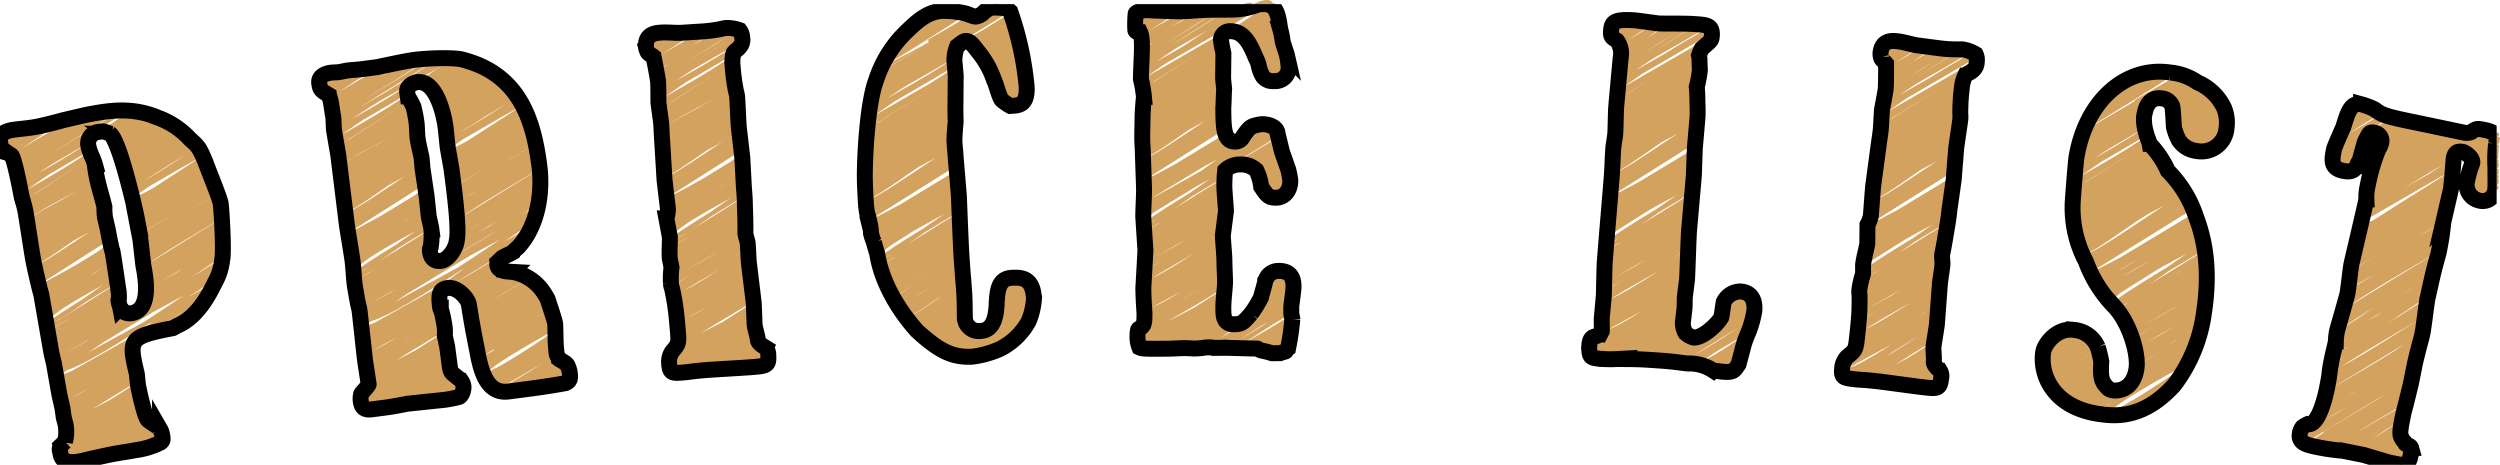
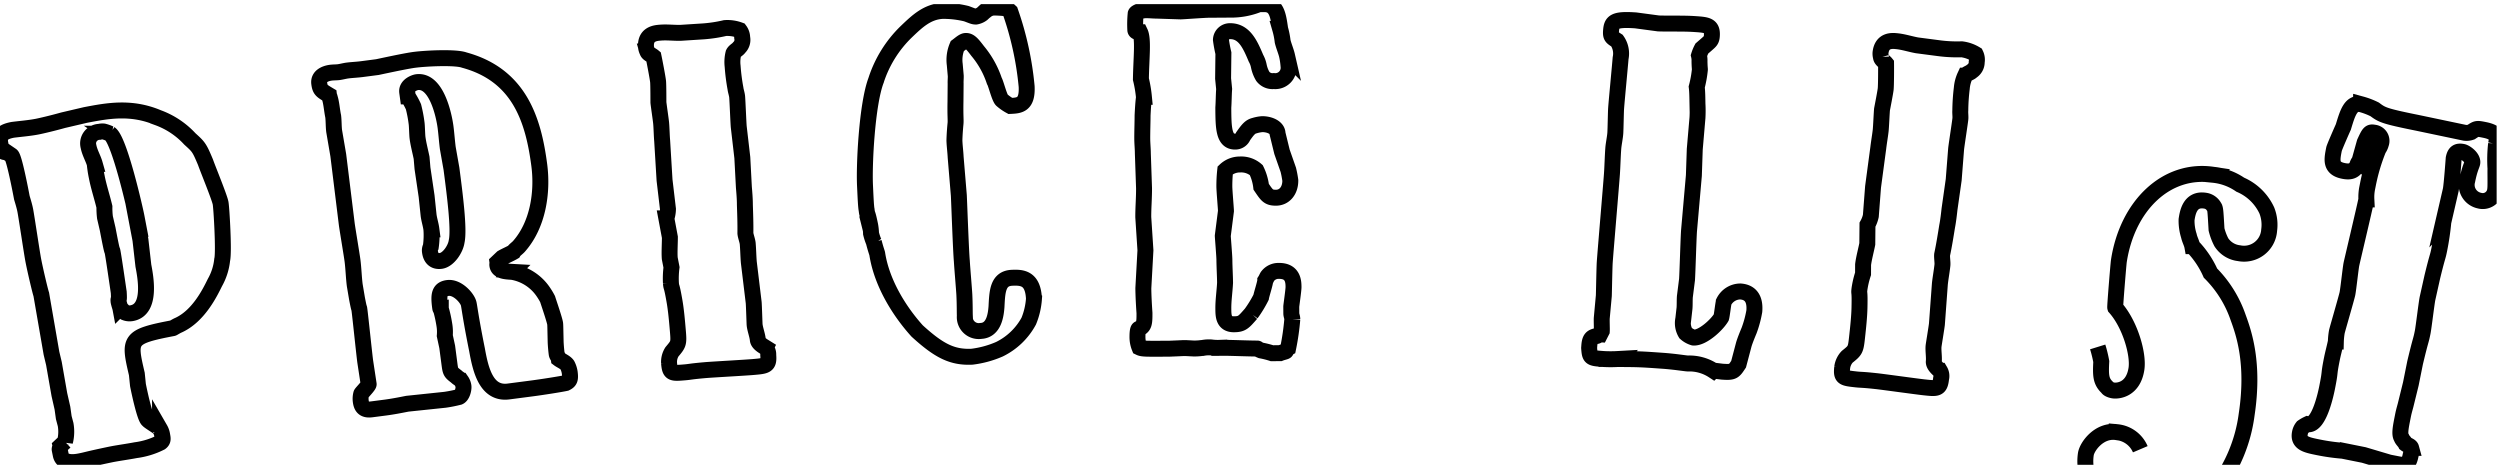
<svg xmlns="http://www.w3.org/2000/svg" width="376.321" height="69.967" viewBox="0 0 376.321 69.967">
  <defs>
    <clipPath id="clip-path">
-       <rect id="長方形_24683" data-name="長方形 24683" width="376.321" height="69.967" transform="translate(0 0)" fill="none" />
-     </clipPath>
+       </clipPath>
    <clipPath id="clip-path-2">
      <rect id="長方形_24682" data-name="長方形 24682" width="375.815" height="69.345" transform="translate(0 0)" fill="none" stroke="#000" stroke-width="2.4" />
    </clipPath>
  </defs>
  <g id="titile_4" transform="translate(-722 -5726.533)">
    <g id="グループ_9521" data-name="グループ 9521" transform="translate(722 5726.533)">
      <g id="グループ_9520" data-name="グループ 9520" clip-path="url(#clip-path)">
        <path id="パス_47249" data-name="パス 47249" d="M22.4,49.995c.3.529,8.585-4.957,8.585-4.957.227.393-6.491,4-6.272,4.375,0,0,5.152-3.222,5.259-3.036,0,0-4.24,2.362-4,2.784l2.9-1.674" fill="none" stroke="#d4a25f" stroke-linecap="round" stroke-linejoin="round" stroke-width="0.6" />
-         <path id="パス_47250" data-name="パス 47250" d="M15.269,19.538c.274.474,5.129-2.961,5.129-2.961s-4.355,2.658-4.134,3.041c.073.126,5.024-2.9,5.024-2.9l-4.38,3.207s5.056-3.3,5.222-3.015c.105.181-5.016,3.245-5.016,3.245s5.29-3.359,5.422-3.13l-5.074,3.712L23.4,17.311s-5.756,3.832-5.686,3.953c.251.434,6.065-4.226,6.379-3.682l-6.134,4.281L24.819,17.9c.214.371-6.868,4.167-6.645,4.552.259.449,7.147-4.537,7.325-4.229L18.39,23.074c.159.276,7.773-4.488,7.773-4.488.337.583-7.661,4.827-7.661,4.827.022.038,7.994-4.616,7.994-4.616l-7.88,4.971,8.209-4.74-8.11,5.056c.137.236,8.387-4.843,8.387-4.843.323.559-8.258,5.261-8.258,5.261s8.609-4.97,8.609-4.97l-8.482,5.4c.532.921,8.829-5.1,8.829-5.1.047.081-8.694,5.56-8.694,5.56.4.688,8.912-5.483,9.059-5.23.229.4-9.046,5.422-8.966,5.561.224.387,9.223-5.325,9.223-5.325.059.1-9.519,5.088-9.073,5.86,0,0,9.334-5.741,9.486-5.477l-9.358,5.948c.134.232,9.723-5.614,9.723-5.614.438.759-9.784,5.695-9.629,5.964,0,0,9.433-6.511,9.894-5.713l-9.752,6.255,10.134-5.85s-10.115,6.161-10.005,6.35c.481.834,10.3-5.948,10.3-5.948.527.912-10.194,6.38-10.194,6.38.129.223,10.41-6.01,10.41-6.01s-10.693,5.82-10.279,6.538l10.51-6.068c.126.219-10.961,5.658-10.353,6.712.541.937,10.6-6.143,10.612-6.127L20.4,30.4c.073.127,10.3-6.9,10.711-6.184L20.551,31.051c.354.614,10.783-6.232,10.786-6.227l-10.68,6.7L31.5,25.258c.537.931-10.775,6.592-10.775,6.592l10.893-6.289L20.809,32.218c.475.823,10.281-7.471,10.946-6.32.134.233-10.862,6.754-10.862,6.754l11.016-6.36s-11.6,5.782-11,6.824L32.06,26.678,21.042,33.813c.683,1.184,10.669-7.533,11.264-6.5,0,0-11.534,6.321-11.184,6.928l11.332-6.542s-11.422,6.717-11.237,7.038l11.409-6.587c.4.7-11.28,7.264-11.28,7.264s11.431-6.785,11.511-6.647c0,0-11.779,6.624-11.4,7.272l11.611-6.7c.556.963-11.546,7.263-11.546,7.263l11.715-6.764s-11.976,6.6-11.674,7.122c0,0,11.186-7.813,11.773-6.8.337.585-11.94,6.8-11.731,7.167.717,1.241,11.353-7.593,11.8-6.814.5.868-11.729,7.451-11.729,7.451S33.26,30.8,33.465,31.153c.305.528-11.733,7.317-11.733,7.317S33.287,31.3,33.5,31.673c.738,1.278-12.342,6.361-11.693,7.485,0,0,11.462-7.261,11.74-6.778.036.062-11.958,6.94-11.652,7.471.49.848,11.694-6.752,11.694-6.752s-11.686,7.115-11.6,7.264c.149.258,11.629-6.713,11.629-6.713L22.078,40.877s11.475-6.841,11.569-6.68c.233.4-11.513,7.074-11.513,7.074s10.889-7.767,11.53-6.657L22.216,41.97s11.113-7.25,11.474-6.624c0,0-11.985,6.394-11.425,7.364.194.336,10.871-7.6,11.444-6.608l-11.435,7,11.443-6.606s-12.023,6.251-11.459,7.228c.42.728,11.107-7.234,11.463-6.618.473.82-11.991,6.281-11.51,7.115l11.506-6.643c.194.337-11.637,7.317-11.637,7.317.6,1.04,11.5-6.909,11.616-6.706,0,0-12.351,7.305-12.077,7.779.453.784,11.976-6.915,11.976-6.915" fill="none" stroke="#d4a25f" stroke-linecap="round" stroke-linejoin="round" stroke-width="0.6" />
        <path id="パス_47251" data-name="パス 47251" d="M.477,20.214l1.312-.758L.3,20.873c.143.247,2.771-1.626,2.782-1.606L.365,21.481c.052.09,4.123-2.38,4.123-2.38S.394,21.913.511,22.117L6.239,18.81.695,22.474,7.586,18.5S1.1,22.417,1.209,22.61C1.5,23.1,8.732,17.8,8.935,18.15c.051.089-7.187,4.816-7.187,4.816s8.781-6.089,9.222-5.325c.51.883-8.836,5.711-8.836,5.711s10.54-6.249,10.611-6.127c.5.867-10.417,6.663-10.417,6.663.387.671,11.63-7.831,12.113-6.994.77,1.333-11.956,7.543-11.956,7.543.026.044,13.482-7.784,13.482-7.784.723,1.252-14.13,6.873-13.382,8.169.634,1.1,14.333-8.275,14.333-8.275L2.67,25.166s14.792-9.071,15.022-8.673L2.829,25.846S18.35,15.223,19.07,16.469L2.957,26.424c.391.677,11.2-6.465,11.2-6.465.246.427-11.093,6.948-11.093,6.948l10.457-6.038c.176.305-10.641,6.081-10.338,6.605,0,0,9.776-6.82,10.285-5.938C13.73,22,3.256,27.851,3.256,27.851c.084.145,10.27-5.929,10.27-5.929.189.327-10.2,6.277-10.2,6.277.054.1,10.284-5.937,10.284-5.937s-10.541,5.8-10.193,6.4c0,0,9.7-7.082,10.339-5.969.334.578-10.23,6.531-10.23,6.531L13.96,23.2,3.674,29.827c.663,1.147,10.519-6.073,10.519-6.073L3.865,30.49c.2.347,10.56-6.1,10.56-6.1.532.921-10.879,5.858-10.416,6.66L14.5,24.994,4.089,31.411c.155.267,10.469-6.044,10.469-6.044.232.4-10.785,5.816-10.383,6.512.512.886,10.461-6.04,10.461-6.04.6,1.041-10.4,6.423-10.4,6.423s10.028-6.805,10.468-6.044c.02.035-10.51,6.247-10.406,6.425,0,0,9.911-7.04,10.482-6.052.391.677-10.387,6.654-10.387,6.654l10.513-6.07c.361.624-11.086,5.446-10.433,6.578.113.2,10.553-6.093,10.553-6.093.378.656-11.089,5.583-10.462,6.669l10.6-6.121c.484.839-10.5,6.754-10.5,6.754s10.4-6.618,10.667-6.158c.427.74-10.6,6.585-10.6,6.585L15.443,29.2c.122.211-10.6,6.88-10.6,6.88.321.556,10.373-6.935,10.783-6.225L4.918,36.572c.512.888,10.827-6.251,10.827-6.251S4.718,36.512,4.98,36.966c0,0,10.736-6.487,10.861-6.271.355.616-10.778,6.793-10.778,6.793.335.58,10.837-6.257,10.837-6.257.679,1.176-11.008,6.2-10.784,6.587.039.067,10.478-6.773,10.791-6.23L5.2,38.325l10.734-6.2c.419.725-10.646,6.705-10.646,6.705l10.723-6.191c.009.017-10.617,6.738-10.617,6.738.391.676,10.135-7.251,10.741-6.2,0,0-11.259,5.7-10.608,6.827.432.75,10.391-6.833,10.752-6.208.171.3-10.614,6.842-10.614,6.842l10.754-6.209L5.787,41.175s10.334-6.9,10.737-6.2c.191.33-11,6.126-10.589,6.84l10.716-6.187L6.071,42.392s10.044-7.307,10.7-6.176c.64,1.109-10.535,6.841-10.535,6.841.328.568,10.662-6.189,10.676-6.164l-10.6,6.484,10.67-6.16s-10.766,6.3-10.516,6.732l10.676-6.163s-10.735,6.27-10.6,6.5c.6,1.047,10.434-6.547,10.66-6.155,0,0-10.93,6.149-10.545,6.816.44.763,9.985-7.307,10.652-6.151L6.733,45.375S17,38.564,17.378,39.229C17.724,39.827,6.842,46,6.842,46c.57.988,10.07-7.115,10.633-6.139,0,0-11.232,5.329-10.577,6.463,0,0,10.606-6.17,10.627-6.135L7,46.892s10.253-6.751,10.614-6.127L7.11,47.54s10.027-7.108,10.6-6.119c0,0-11.138,5.666-10.478,6.81.631,1.092,10.144-6.866,10.581-6.109,0,0-10.709,6.378-10.458,6.814.466.807,10.516-6.18,10.563-6.1L7.436,49.413s10.381-6.386,10.551-6.092c.221.382-10.437,6.743-10.437,6.743l10.515-6.071c.374.647-10.454,6.422-10.454,6.422L18.08,44.371c.671,1.163-10.346,6.749-10.346,6.749s9.984-6.484,10.295-5.944L7.851,51.8,18.2,45.823c.483.836-10.226,6.67-10.226,6.67S18.1,45.644,18.532,46.4L8.084,53.079s10.8-6.434,10.883-6.284c.135.234-10.785,6.829-10.73,6.925l11.669-6.737c.491.851-11.535,7.3-11.535,7.3.347.6,25.093-14.488,25.093-14.488l-25,14.934S32.326,38.636,33.327,40.37L8.584,55.428c1.273,2.2,24.283-14.351,24.427-14.1,0,0-25.238,13.045-24.34,14.6,0,0,22.649-16.128,23.97-13.839.649,1.123-24.514,13.351-23.856,14.49.934,1.617,23.321-13.464,23.321-13.464C32.695,44.134,8.9,57.225,8.9,57.225,10.327,59.7,30.234,41.912,31.531,44.158L9.02,57.919l11.352-6.554c.072.125-11.792,6.13-11.267,7.041.484.839,10.5-7.383,11.069-6.39,0,0-11.562,5.943-10.966,6.976.607,1.052,10.428-7.194,10.936-6.314.266.461-10.952,6.511-10.866,6.661.2.345,10.23-7.43,10.89-6.288L9.423,59.978c.046.08,10.84-6.259,10.84-6.259.423.734-10.916,6.371-10.749,6.661.645,1.117,10.823-6.249,10.823-6.249s-11.352,5.653-10.7,6.776c.28.485,10.812-6.243,10.812-6.243S9.7,61.44,9.742,61.505c.591,1.024,10.246-7.276,10.835-6.255.6,1.039-10.772,6.7-10.772,6.7s10.421-7.055,10.87-6.276L9.882,62.51l10.9-6.293c.411.711-10.831,6.609-10.831,6.609.462.8,10.865-6.273,10.865-6.273.365.631-10.76,6.678-10.76,6.678s10.419-6.908,10.805-6.239c0,0-10.94,6.454-10.654,6.948.357.62,10.732-6.2,10.732-6.2.461.8-11.229,5.8-10.692,6.726.551.955,10.792-6.23,10.792-6.23C21.645,59.288,10.2,64.8,10.261,64.9l10.86-6.271S9.737,64.689,10.242,65.563L21.25,59.208l-11.1,6.9,11.2-6.465c.075.129-12.071,7.716-12.071,7.716.574.994,12.229-7.06,12.229-7.06.181.314-12.87,6.276-12.162,7.5,0,0,11.843-7.818,12.268-7.082l-12.2,7.452c.5.87,12.291-7.1,12.291-7.1L9.556,68.577c.426.738,12.056-7.452,12.269-7.084.277.48-11.813,7.549-11.813,7.549.293.508,11.374-8.024,12.005-6.931L10.811,69.259c.195.339,11.138-7.08,11.419-6.593l-10.725,6.59L22.4,62.966s-10.375,5.215-9.85,6.124c.46.8,10.142-5.856,10.142-5.856s-8.8,4.7-8.376,5.443c.19.33,8.857-5.114,8.857-5.114l-7.565,4.83c.147.256,7.543-5.265,7.937-4.583l-6.092,4.209c.151.26,6.431-4.167,6.628-3.827.1.173-5.709,3.046-5.381,3.615.191.331,5.6-3.346,5.65-3.262.021.035-4.484,3.067-4.484,3.067.067.115,4.447-2.993,4.632-2.674.2.342-2.848,2.332-2.848,2.332.018.032,2.975-1.718,2.975-1.718a11.537,11.537,0,0,0-1.48,1.313c.082.143,1.435-.914,1.472-.85" fill="none" stroke="#d4a25f" stroke-linecap="round" stroke-linejoin="round" stroke-width="0.6" />
        <path id="パス_47252" data-name="パス 47252" d="M67.617,43.066c.374.648,10.514-6.07,10.514-6.07.335.581-9.788,5.656-9.463,6.217,0,0,6.242-3.9,6.371-3.68,0,0-6.083,3.413-5.731,4.021l5.907-3.411c.294.509-5.877,3.137-5.576,3.66.18.311,5.881-3.4,5.881-3.4L70.058,44.2s5.9-4.005,6.163-3.558c.02.034-5.947,3.788-5.908,3.856.272.47,6.542-3.777,6.542-3.777.375.649-6.669,3.49-6.362,4.024.119.2,6.889-3.978,6.889-3.978.038.066-6.726,4.244-6.726,4.244s6.85-4.645,7.149-4.127l-7.01,4.431c.068.116,7.445-4.3,7.445-4.3.173.3-7.7,4.195-7.319,4.854.029.05,7.576-5.338,7.994-4.616.177.309-7.936,4.981-7.936,4.981.235.405,8.2-5.03,8.329-4.809.264.457-8.339,5.026-8.277,5.132,0,0,8.479-5.181,8.6-4.967,0,0-8.892,4.908-8.5,5.586.059.1,9.074-5.239,9.074-5.239.124.216-9.02,5.566-9.02,5.566l9.291-5.364-9.208,5.852s9.268-6.078,9.584-5.533c.329.57-9.489,6.074-9.489,6.074s9.435-6.445,9.866-5.7c0,0-9.839,5.969-9.808,6.023.21.363,10.024-5.787,10.024-5.787L71.537,49.5c.23.4,10.291-5.941,10.291-5.941L71.665,50.179c.356.615,10.2-6.643,10.528-6.078.2.345-10.42,6.641-10.42,6.641.479.828,10.593-6.393,10.713-6.185,0,0-11.173,5.661-10.632,6.6.328.569,10.791-6.23,10.791-6.23.281.49-10.671,6.839-10.671,6.839.062.11,10.857-6.269,10.857-6.269s-11.146,6.1-10.757,6.771c0,0,10.514-6.993,10.914-6.3L72.176,52.81S82.708,45.7,83.154,46.472c.426.739-11.573,5.628-10.883,6.822L83.3,46.926c.391.676-11.433,6.009-10.916,6.907.017.029,11.077-6.4,11.077-6.4.712,1.233-10.943,6.964-10.943,6.964l11.1-6.411c.692,1.2-11.38,6.183-10.975,6.885,0,0,10.818-6.878,11.092-6.4L72.84,55.5s10.486-7.088,10.933-6.313c0,0-11.205,6.065-10.683,6.968.51.885,10.7-6.178,10.7-6.178.681,1.178-10.433,6.74-10.433,6.74s10.221-6.427,10.45-6.033c.093.163-10.45,6.026-10.177,6.5,0,0,10-6.215,10.19-5.883l-9.845,6.328c.466.81,9.742-5.954,9.884-5.707.543.941-9.894,5.422-9.52,6.068.157.274,9.569-5.525,9.569-5.525s-9.112,5.819-9.09,5.858c0,0,9.132-5.323,9.153-5.285.423.73-8.286,5.589-8.286,5.589.264.458,8.549-4.987,8.571-4.948.263.454-8.023,5-8.023,5s7.978-5.152,8.215-4.742l-6.8,4.6c.353.61,7.371-4.256,7.371-4.256.112.2-6.048,3.656-5.818,4.053.3.521,6.319-3.649,6.319-3.649L80.885,58.1c.069.12,4.912-2.835,4.912-2.835s-4.07,2.622-4.022,2.707c.115.2,4.1-2.4,4.116-2.376,0,0-2.386,2.008-2.332,2.1.018.033,2.419-1.4,2.419-1.4.01.017-1.4,1.226-1.4,1.226l1.381-.8" fill="none" stroke="#d4a25f" stroke-linecap="round" stroke-linejoin="round" stroke-width="0.6" />
        <path id="パス_47253" data-name="パス 47253" d="M63.153,12.074c.315.545,5.9-3.405,5.9-3.405S63.8,11.747,64.064,12.2c.085.146,5.861-3.384,5.861-3.384l-5.259,3.715S70.5,8.719,70.7,9.052c.12.208-5.78,3.687-5.78,3.687s6.026-3.827,6.176-3.566L65.38,13.254l6.539-3.776s-6.281,4.121-6.205,4.253c.27.467,6.532-4.552,6.87-3.966l-6.556,4.524L73.28,10.1c.225.389-7.224,4.347-6.991,4.751.27.468,7.441-4.723,7.626-4.4l-7.386,5.011c.164.285,8.011-4.625,8.011-4.625.346.6-7.893,4.96-7.893,4.96.023.04,8.2-4.737,8.2-4.737L66.76,16.154l8.419-4.861-8.326,5.18c.141.242,8.6-4.963,8.6-4.963.331.573-8.48,5.389-8.48,5.389S75.8,11.8,75.8,11.8l-8.725,5.543c.546.945,9.064-5.233,9.064-5.233.048.082-8.961,5.713-8.961,5.713.409.708,9.166-5.639,9.316-5.379.237.41-9.331,5.582-9.249,5.725.23.4,9.482-5.474,9.482-5.474.062.106-9.85,5.245-9.389,6.042,0,0,9.605-5.907,9.762-5.636l-9.7,6.144c.139.24,10-5.774,10-5.774.453.785-10.117,5.876-9.957,6.153,0,0,9.7-6.7,10.177-5.876L67.507,20.214l10.435-6.025s-10.5,6.371-10.381,6.568c.5.862,10.657-6.153,10.657-6.153.548.949-10.611,6.621-10.611,6.621.135.232,10.841-6.259,10.841-6.259s-11.21,6.073-10.776,6.824L78.7,15.421c.133.231-11.57,5.934-10.929,7.045.573.991,11.221-6.5,11.231-6.484L67.9,23.154c.079.136,10.95-7.342,11.392-6.577L68.017,23.828c.378.657,11.525-6.661,11.528-6.655L68.1,24.311,79.721,17.6c.576,1-11.559,7.045-11.559,7.045l11.671-6.739L68.228,25.022c.509.882,11.014-8,11.725-6.77.145.25-11.66,7.216-11.66,7.216l11.8-6.813S67.71,24.8,68.35,25.907l11.865-6.85-11.772,7.57c.726,1.258,11.334-8,11.966-6.908,0,0-12.283,6.7-11.91,7.347l12.015-6.937s-12.147,7.109-11.951,7.45l12.074-6.97c.428.742-11.987,7.671-11.987,7.671s12.05-7.151,12.134-7.005c0,0-12.454,6.965-12.059,7.649L80.91,21.889c.583,1.01-12.12,7.595-12.12,7.595l12.222-7.057s-12.5,6.871-12.183,7.416c0,0,11.633-8.125,12.243-7.068.351.607-12.421,7.062-12.2,7.44.744,1.288,11.795-7.889,12.262-7.08.521.9-12.2,7.722-12.2,7.722s12.082-7.469,12.3-7.1c.318.551-12.246,7.613-12.246,7.613s12.089-7.5,12.317-7.11c.772,1.337-12.936,6.633-12.257,7.81,0,0,12.048-7.633,12.341-7.125.037.065-12.613,7.28-12.29,7.839.518.9,12.362-7.138,12.362-7.138s-12.422,7.527-12.33,7.686c.158.274,12.358-7.135,12.358-7.135L69.148,33.883s12.263-7.311,12.363-7.138c.249.433-12.355,7.56-12.355,7.56s11.665-8.32,12.352-7.131l-12.36,7.882s11.959-7.8,12.348-7.13c0,0-13.025,6.886-12.418,7.938.21.363,11.748-8.213,12.368-7.141L68.994,36.308,81.4,29.143S68.119,35.99,68.741,37.067c.461.8,12.192-7.941,12.583-7.265.532.922-13.509,7.019-12.968,7.957l12.882-7.437" fill="none" stroke="#d4a25f" stroke-linecap="round" stroke-linejoin="round" stroke-width="0.6" />
        <path id="パス_47254" data-name="パス 47254" d="M48.5,11.563l1.293-.746-1.444,1.39c.133.229,2.571-1.509,2.582-1.49L48.444,12.8c.051.089,4.057-2.342,4.057-2.342s-3.864,2.692-3.752,2.885l5.245-3.028-4.908,3.3,5.9-3.408s-5.642,3.465-5.545,3.635c.241.417,6.346-4.058,6.517-3.762.043.075-6.088,4.181-6.088,4.181s7.3-5.062,7.666-4.426c.436.755-7.522,4.951-7.522,4.951s9.12-5.407,9.181-5.3c.437.757-9.058,5.878-9.058,5.878.345.6,10.349-6.968,10.779-6.223.69,1.195-10.687,6.81-10.687,6.81.024.041,12.275-7.086,12.275-7.086.66,1.144-12.9,6.309-12.215,7.494.582,1.008,13.167-7.6,13.167-7.6L50.348,16.712s13.685-8.392,13.9-8.024L50.463,17.417s14.574-9.974,15.249-8.8l-15.2,9.43c.571.99,16.375-9.454,16.375-9.454.361.625-16.353,9.984-16.353,9.984L67.809,8.6c.29.5-17.742,9.727-17.243,10.591,0,0,10.693-7.459,11.249-6.495.291.5-11.2,6.891-11.2,6.891.089.153,10.878-6.281,10.878-6.281.2.348-10.817,6.635-10.817,6.635.057.1,10.809-6.241,10.809-6.241s-11.1,6.076-10.73,6.709c0,0,10.124-7.4,10.795-6.233.349.6-10.7,6.8-10.7,6.8l10.916-6.3L50.955,21.6c.7,1.214,11.132-6.427,11.132-6.427L51.075,22.306c.214.372,11.311-6.531,11.311-6.531.572.99-11.708,6.258-11.211,7.119l11.361-6.559-11.3,6.931c.168.291,11.381-6.571,11.381-6.571.253.438-11.759,6.3-11.322,7.054.558.966,11.409-6.587,11.409-6.587.656,1.136-11.36,6.979-11.36,6.979s10.946-7.428,11.426-6.6c.022.038-11.491,6.791-11.378,6.986,0,0,10.815-7.682,11.438-6.6.427.739-11.362,7.217-11.362,7.217l11.442-6.606c.392.679-12.09,5.892-11.378,7.124.121.21,11.411-6.589,11.411-6.589.409.71-12.017,6-11.339,7.175l11.368-6.563c.519.9-11.288,7.208-11.288,7.208s11.045-7.028,11.327-6.54c.454.786-11.274,6.974-11.274,6.974l11.335-6.544c.129.223-11.247,7.252-11.247,7.252.338.587,10.936-7.312,11.368-6.563L51.882,28.529c.54.936,11.4-6.584,11.4-6.584s-11.631,6.508-11.355,6.986c0,0,11.308-6.833,11.439-6.6C63.746,22.975,52,29.463,52,29.463c.356.615,11.487-6.632,11.487-6.632C64.2,24.078,51.8,29.389,52.039,29.8c.041.071,11.18-7.227,11.515-6.648L52.1,30.318l11.543-6.665c.451.781-11.479,7.185-11.479,7.185l11.524-6.653c.011.018-11.453,7.222-11.453,7.222.418.724,10.853-7.766,11.5-6.642,0,0-12.12,6.087-11.422,7.3.463.8,11.112-7.307,11.5-6.638.183.318-11.415,7.3-11.415,7.3l11.512-6.647L52.471,33.294s11.092-7.4,11.524-6.653C64.2,27,52.121,33.2,52.565,33.967L64.094,27.31,52.659,34.567s10.821-7.872,11.525-6.654c.691,1.2-11.414,7.348-11.414,7.348.354.614,11.5-6.675,11.517-6.649L52.824,35.6,64.337,28.95S52.65,35.732,52.922,36.2l11.495-6.637S52.834,36.3,52.978,36.552c.651,1.127,11.233-7.048,11.477-6.626,0,0-11.783,6.574-11.37,7.291.474.82,10.725-7.848,11.442-6.606L53.154,37.646s11.009-7.305,11.42-6.593c.371.642-11.32,7.224-11.32,7.224.61,1.058,10.785-7.62,11.388-6.575,0,0-12.04,5.689-11.339,6.9,0,0,11.353-6.6,11.375-6.567l-11.3,7.148s11-7.244,11.388-6.574L53.449,39.859S64.287,32.176,64.9,33.245c0,0-12.112,6.1-11.4,7.34.688,1.191,11.063-7.489,11.54-6.663,0,0-11.759,6.929-11.484,7.406.511.885,11.525-6.772,11.577-6.683L53.606,41.829s11.359-6.987,11.545-6.665c.242.419-11.475,7.342-11.475,7.342L65.125,35.9c.407.7-11.4,6.968-11.4,6.968L65.1,36.3c.728,1.262-11.253,7.274-11.253,7.274s10.75-6.981,11.085-6.4L53.957,44.251l10.988-6.344c.512.886-10.864,7.038-10.864,7.038s10.652-7.206,11.109-6.414l-10.992,7s11.32-6.746,11.411-6.589c.142.245-11.313,7.127-11.255,7.228l12.225-7.058c.516.894-12.136,7.645-12.136,7.645.367.636,26.569-15.34,26.569-15.34L54.5,47.221S79.795,30.163,80.857,32L54.578,47.947c1.353,2.343,25.817-15.258,25.969-14.994,0,0-26.868,13.854-25.912,15.51,0,0,24.219-17.246,25.632-14.8.694,1.2-26.263,14.253-25.558,15.473,1,1.739,25.089-14.485,25.089-14.485.634,1.1-25.016,15.155-25.016,15.155,1.537,2.662,22.956-16.476,24.351-14.059L54.86,50.526l11.613-6.705c.074.128-12.1,6.276-11.558,7.21.5.865,10.831-7.62,11.423-6.595,0,0-11.974,6.133-11.358,7.2.631,1.092,10.826-7.468,11.353-6.555.277.48-11.4,6.764-11.313,6.919.208.36,10.654-7.737,11.341-6.547L55.1,52.681c.049.084,11.348-6.551,11.348-6.551.445.77-11.476,6.674-11.3,6.979.684,1.184,11.471-6.623,11.471-6.623s-12.1,5.987-11.407,7.182c.3.517,11.532-6.658,11.532-6.658s-11.494,7.2-11.454,7.274c.632,1.094,10.95-7.776,11.58-6.685.64,1.109-11.512,7.129-11.512,7.129s11.119-7.526,11.6-6.7l-11.514,7.25L67.05,48.577c.438.759-11.564,7.032-11.564,7.032.495.855,11.607-6.7,11.607-6.7.391.677-11.542,7.13-11.542,7.13s11.174-7.408,11.588-6.69c0,0-11.783,6.89-11.476,7.422.382.663,11.48-6.628,11.48-6.628.492.851-11.975,6.146-11.4,7.137.585,1.014,11.468-6.621,11.468-6.621.641,1.111-11.5,6.931-11.439,7.037l11.522-6.652s-13.081,6.873-12.5,7.875l12.629-7.291L54.593,59.518l12.913-7.455c.08.138-12.892,8.19-12.892,8.19.609,1.056,12.983-7.5,12.983-7.5.192.333-13.627,6.62-12.879,7.916,0,0,12.49-8.245,12.938-7.47L54.885,60.987c.524.907,12.82-7.4,12.82-7.4L55.253,61.266c.435.753,12.295-7.6,12.512-7.223.266.459-11.3,7.254-11.3,7.254.278.482,10.793-7.614,11.392-6.577L57.981,61.1c.171.3,9.73-6.186,9.976-5.76L58.9,60.966l9.168-5.293s-8.537,4.365-8.1,5.115c.377.653,8.318-4.8,8.318-4.8s-7.1,3.9-6.751,4.5c.154.267,7.169-4.139,7.169-4.139l-6.19,4.035c.122.21,6.2-4.323,6.518-3.763l-5.053,3.609c.126.219,5.4-3.5,5.562-3.211.084.145-4.763,2.62-4.487,3.1.16.276,4.689-2.8,4.729-2.731.017.03-3.716,2.624-3.716,2.624.055.1,3.7-2.488,3.85-2.223.165.285-2.315,2.025-2.315,2.025.014.024,2.3-1.329,2.3-1.329a9.547,9.547,0,0,0-1.137,1.138c.051.089.9-.571.919-.531" fill="none" stroke="#d4a25f" stroke-linecap="round" stroke-linejoin="round" stroke-width="0.6" />
        <path id="パス_47255" data-name="パス 47255" d="M97.793,5.5l1.244-.718L97.53,6.212c.135.235,2.633-1.545,2.644-1.527L97.511,6.869c.047.081,3.746-2.163,3.746-2.163S97.591,7.3,97.7,7.481l4.748-2.741L97.931,7.809l5.386-3.11s-5.129,3.189-5.04,3.344c.218.377,5.731-3.665,5.885-3.4.04.068-5.482,3.831-5.482,3.831S105.136,4,105.46,4.562c.389.673-6.671,4.46-6.671,4.46s7.837-4.646,7.889-4.555C107.056,5.12,98.9,9.6,98.9,9.6c.3.511,8.853-5.961,9.221-5.324.591,1.024-9.111,5.9-9.111,5.9.02.035,10.682-6.167,10.682-6.167.575,1-11.2,5.535-10.608,6.567.5.865,11.3-6.526,11.3-6.526L99.15,10.938s11.572-7.1,11.751-6.785L99.268,11.641s11.853-8.112,12.4-7.16L99.337,12.253c.438.758,12.529-7.234,12.529-7.234.278.481-12.513,7.768-12.513,7.768l12.578-7.262c.212.368-12.935,7.258-12.569,7.892,0,0,11.92-8.315,12.541-7.24.324.562-12.536,7.659-12.536,7.659.1.172,12.214-7.053,12.214-7.053.226.392-12.212,7.441-12.212,7.441.06.1,11.29-6.519,11.29-6.519s-11.671,6.366-11.287,7.031c0,0,10.435-7.622,11.127-6.424.361.626-11.107,7.037-11.107,7.037l11.088-6.4-11,7.043c.693,1.2,11.009-6.356,11.009-6.356l-10.91,7.072c.208.36,10.966-6.331,10.966-6.331.555.961-11.366,6.093-10.883,6.93L110.6,10.987,99.708,17.679c.162.28,10.938-6.315,10.938-6.315.244.422-11.3,6.07-10.877,6.8.535.927,10.945-6.319,10.945-6.319.63,1.092-10.911,6.72-10.911,6.72s10.509-7.133,10.97-6.334c.022.037-11.053,6.548-10.945,6.736,0,0,10.408-7.393,11.007-6.355.412.714-10.975,6.993-10.975,6.993l11.073-6.393c.381.66-11.738,5.736-11.047,6.932.119.206,11.155-6.44,11.155-6.44.4.7-11.783,5.9-11.117,7.047l11.232-6.485c.515.892-11.19,7.151-11.19,7.151s10.958-6.972,11.238-6.488c.451.782-11.211,6.937-11.211,6.937l11.235-6.486c.128.222-11.19,7.22-11.19,7.22.334.579,10.8-7.221,11.226-6.481L100.069,23.11c.531.921,11.22-6.477,11.22-6.477s-11.467,6.422-11.195,6.893c0,0,11.086-6.7,11.215-6.475.368.638-11.182,7.026-11.182,7.026.347.6,11.209-6.471,11.209-6.471.7,1.219-11.42,6.418-11.188,6.82.04.069,10.88-7.033,11.2-6.47l-11.172,7.006,11.2-6.467c.439.759-11.169,7.006-11.169,7.006l11.213-6.474c.01.018-11.177,7.062-11.177,7.062.408.707,10.609-7.591,11.243-6.492,0,0-11.888,5.983-11.2,7.17.454.786,10.9-7.168,11.279-6.512.18.313-11.206,7.184-11.206,7.184l11.283-6.515L100.43,28.007s10.859-7.247,11.282-6.514c.2.349-11.637,6.44-11.2,7.194l11.28-6.513L100.583,29.3s10.591-7.7,11.28-6.513c.679,1.176-11.2,7.222-11.2,7.222.347.6,11.263-6.537,11.278-6.511l-11.237,6.855,11.256-6.5s-11.449,6.657-11.183,7.118L112,24.5s-11.327,6.595-11.185,6.84c.635,1.1,10.967-6.881,11.2-6.469,0,0-11.728,6.546-11.316,7.26.47.813,10.642-7.787,11.353-6.555l-11.482,7.1s11.092-7.36,11.506-6.643c.373.646-11.389,7.264-11.389,7.264.613,1.062,10.819-7.644,11.424-6.6,0,0-12.066,5.7-11.364,6.918,0,0,11.361-6.609,11.383-6.571l-11.277,7.135s10.925-7.193,11.309-6.529L100.977,34.82s10.63-7.535,11.235-6.486c0,0-11.81,5.964-11.111,7.175.665,1.153,10.705-7.247,11.167-6.447,0,0-11.449,6.766-11.181,7.231.5.858,11.174-6.566,11.224-6.48l-11.239,7.014s11.073-6.812,11.254-6.5c.238.412-11.268,7.223-11.268,7.223l11.286-6.517c.4.7-11.287,6.9-11.287,6.9l11.3-6.524c.729,1.263-11.268,7.282-11.268,7.282s10.948-7.11,11.29-6.518l-11.161,7.189L112.4,32.913c.521.9-11.059,7.15-11.059,7.15s10.616-7.181,11.072-6.392l-11.133,7.078s11.045-6.582,11.133-6.428c.141.243-11.23,7.08-11.172,7.18l11.195-6.463c.476.825-11.189,7.1-11.189,7.1.157.271,11.322-6.536,11.322-6.536l-11.288,7.015s10.943-7.379,11.4-6.583l-11.238,7.261c.591,1.023,11.271-6.661,11.337-6.546,0,0-11.649,6.306-11.229,7.033,0,0,10.643-7.579,11.264-6.5.307.532-11.452,6.607-11.14,7.148.447.774,11.175-6.451,11.175-6.451.284.493-11.061,7.1-11.061,7.1.7,1.213,10.461-7.508,11.1-6.406l-10.984,7.1L112.941,39.4c.07.121-11.485,5.984-10.973,6.871.483.836,10.462-7.36,11.034-6.37,0,0-11.557,5.941-10.961,6.973.613,1.061,10.521-7.258,11.034-6.37.269.466-11.079,6.582-10.992,6.733.2.35,10.367-7.529,11.035-6.371l-10.967,7.054C102.2,48,113.2,41.536,113.2,41.536c.434.752-11.18,6.514-11.008,6.811.659,1.141,11.059-6.386,11.059-6.386s-11.674,5.8-11.008,6.952c.287.5,11.076-6.394,11.076-6.394s-11.061,6.957-11.022,7.024c.605,1.049,10.493-7.452,11.1-6.406.616,1.066-11.058,6.868-11.058,6.868s10.653-7.212,11.113-6.416l-11.08,7,11.148-6.436c.422.732-11.15,6.793-11.15,6.793.477.825,11.19-6.46,11.19-6.46.382.661-11.27,6.972-11.27,6.972s10.918-7.238,11.322-6.537c0,0-12.54,7.284-12.213,7.848.409.709,12.284-7.092,12.284-7.092.542.939-13.236,6.737-12.605,7.831.645,1.116,12.628-7.291,12.628-7.291.712,1.233-12.783,7.657-12.715,7.774l12.732-7.351s-13.307,6.982-12.719,8l12.742-7.356-12.676,7.807L113.76,47.76c.077.133-12.406,7.91-12.406,7.91.583,1.011,12.434-7.179,12.434-7.179.178.308-12.609,6.158-11.916,7.359,0,0,11.553-7.627,11.967-6.909l-11.248,6.9c.463.8,11.326-6.539,11.326-6.539l-10.333,6.459c.362.628,10.26-6.343,10.441-6.029.21.362-8.841,5.833-8.841,5.833.219.381,8.526-6.015,9-5.2l-7.6,5.068c.132.229,7.523-4.783,7.714-4.453l-6.932,4.4,7.068-4.081s-6.551,3.446-6.216,4.026c.293.509,6.475-3.738,6.475-3.738s-5.573,3.187-5.3,3.665c.124.214,5.758-3.324,5.758-3.324L110.288,55.2c.1.169,4.971-3.47,5.231-3.02L111.63,55.12c.094.164,4.031-2.612,4.154-2.4.061.1-3.365,1.991-3.166,2.336.109.189,3.2-1.911,3.226-1.863.011.019-2.28,1.8-2.28,1.8.033.057,2.213-1.489,2.3-1.33s-1.047,1.2-1.047,1.2.954-.551.954-.551" fill="none" stroke="#d4a25f" stroke-linecap="round" stroke-linejoin="round" stroke-width="0.6" />
        <path id="パス_47256" data-name="パス 47256" d="M150.984,42.366c.022.038,1.245-.719,1.245-.719s-1.581,1.237-1.552,1.286l2.311-1.334a22.222,22.222,0,0,0-2.54,2.21l3.639-2.1s-3.721,2.668-3.717,2.676,4.056-2.8,4.255-2.456l-4.3,2.981A52.662,52.662,0,0,1,155,42.21c.066.114-4.723,3.4-4.717,3.406.222.384,5.078-2.932,5.078-2.932.1.177-5.236,3.145-5.1,3.371.26.45,5.123-3.285,5.265-3.039l-5.316,3.536c.174.3,5.125-3.707,5.449-3.146.035.061-5.531,3.677-5.531,3.677s5.463-3.531,5.626-3.248c.018.03-5.8,3.573-5.729,3.7.026.046,5.582-3.683,5.781-3.338,0,0-6.039,3.612-5.93,3.8,0,0,5.679-3.93,5.961-3.442,0,0-6.678,3.849-6.424,4.288l6.407-3.7" fill="none" stroke="#d4a25f" stroke-linecap="round" stroke-linejoin="round" stroke-width="0.6" />
        <path id="パス_47257" data-name="パス 47257" d="M145.724,5.908c.24.415,6.737-3.889,6.737-3.889.218.378-6.242,3.87-6.031,4.235,0,0,6.114-3.823,6.241-3.6,0,0-6.163,3.449-5.808,4.064l5.995-3.461c.3.524-6.064,3.222-5.753,3.761.18.311,5.864-3.385,5.864-3.385l-5.522,3.829s5.441-3.691,5.679-3.279c.018.032-5.48,3.525-5.443,3.588.23.4,5.55-3.2,5.55-3.2.317.55-5.629,3-5.368,3.449.094.162,5.449-3.145,5.449-3.145.03.051-5.263,3.4-5.263,3.4s5.122-3.473,5.346-3.086l-5.154,3.36c.047.082,5.24-3.025,5.24-3.025.12.208-5.2,3.025-4.938,3.478.019.033,4.81-3.388,5.075-2.929.111.193-4.891,3.222-4.891,3.222.14.242,4.9-3.005,4.976-2.873.156.27-4.858,3.074-4.821,3.137,0,0,4.823-2.947,4.893-2.825,0,0-4.834,2.962-4.615,3.341.032.055,4.752-2.743,4.752-2.743.065.112-4.615,3.022-4.615,3.022l4.684-2.7-4.49,3.129s4.44-2.912,4.59-2.65-4.393,3.132-4.393,3.132,4.3-2.939,4.5-2.6c0,0-4.406,2.87-4.391,2.895a47.435,47.435,0,0,0,4.453-2.571l-4.227,3.141a43.386,43.386,0,0,0,4.34-2.506l-4.118,3.135c.142.247,4.1-2.671,4.232-2.444.081.141-4.062,2.97-4.062,2.97.185.32,4.1-2.472,4.143-2.392,0,0-4.226,2.412-4.016,2.777.124.215,4.071-2.35,4.071-2.35.107.187-3.866,2.911-3.866,2.911.023.039,3.935-2.272,3.935-2.272s-3.87,2.468-3.729,2.713c0,0,3.63-2.414,3.768-2.176l-3.393,2.563s3.28-2.215,3.419-1.974c.124.216-3.193,1.917-2.992,2.266l2.979-1.72c.1.167-2.6,1.808-2.47,2.03,0,.006,2.372-1.37,2.372-1.37.107.186-1.427,1.328-1.427,1.328l1.16-.67" fill="none" stroke="#d4a25f" stroke-linecap="round" stroke-linejoin="round" stroke-width="0.6" />
        <path id="パス_47258" data-name="パス 47258" d="M138.256,3.134l2.52-1.455L136.613,4.64c.284.492,5.527-3.244,5.55-3.2L135.445,5.96c.1.169,7.786-4.5,7.786-4.5s-9.071,5.381-8.822,5.812l9.869-5.7-10.4,6.466,11.028-6.367s-11.636,6.7-11.438,7.038c.444.768,11.681-7.471,12-6.926.087.151-12.5,7.885-12.5,7.885s12.6-8.733,13.228-7.637c.775,1.342-13.585,8.452-13.585,8.452S146.763,2.1,146.858,2.262c.693,1.2-14.548,9.048-14.548,9.048.574.995,17.24-11.608,17.956-10.368C151.429,2.956,132.058,12.1,132.058,12.1c.037.063,19.2-11.087,19.2-11.087,1.042,1.8-20.455,9.761-19.376,11.629.882,1.527,19.948-11.517,19.948-11.517L131.756,13.1S151.788.821,152.1,1.36L131.546,14s12.507-8.56,13.086-7.556L131.4,14.734c.442.765,12.652-7.3,12.652-7.3.282.49-12.757,7.909-12.757,7.909l12.65-7.3c.215.374-13.129,7.358-12.758,8,0,0,12.093-8.436,12.723-7.345.331.573-12.793,7.806-12.793,7.806.1.181,12.8-7.387,12.8-7.387.238.411-12.85,7.808-12.85,7.808.069.119,12.864-7.427,12.864-7.427s-13.374,7.222-12.935,7.982c0,0,12.171-8.89,12.978-7.493.423.733-13.054,8.162-13.054,8.162l13.106-7.567-13.185,8.3c.833,1.443,13.239-7.644,13.239-7.644L130.76,19.694c.252.436,13.295-7.676,13.295-7.676.677,1.174-13.941,7.333-13.351,8.354l13.349-7.707L130.671,20.8c.2.342,13.378-7.725,13.378-7.725.3.518-13.933,7.37-13.417,8.265.656,1.136,13.413-7.744,13.413-7.744.774,1.34-13.441,8.18-13.441,8.18s12.873-8.736,13.438-7.758c.026.045-13.6,7.96-13.466,8.191,0,0,12.73-9.042,13.463-7.773.5.874-13.5,8.449-13.5,8.449l13.491-7.789c.464.805-14.361,6.9-13.519,8.359.145.25,13.511-7.8,13.511-7.8.487.843-14.342,7.047-13.535,8.443l13.534-7.813c.62,1.075-13.556,8.516-13.556,8.516s13.226-8.415,13.563-7.831c.545.944-13.574,8.3-13.574,8.3l13.586-7.843c.155.268-13.6,8.608-13.6,8.608.4.7,13.084-8.748,13.6-7.853l-13.6,8.383C131.091,27.675,144,18.737,144,18.737s-13.879,7.684-13.55,8.253c0,0,13.357-8.071,13.512-7.8.443.768-13.5,8.363-13.5,8.363.417.721,13.455-7.768,13.455-7.768.844,1.461-13.718,7.639-13.44,8.12.048.083,13.029-8.422,13.418-7.747L130.51,28.444l13.369-7.719c.522.9-13.344,8.262-13.344,8.262l13.359-7.713c.012.021-13.329,8.3-13.329,8.3.486.841,12.614-9.025,13.369-7.718,0,0-14.141,6.99-13.329,8.4.539.933,12.938-8.509,13.388-7.73.214.37-13.334,8.412-13.334,8.412l13.384-7.727L130.734,31.5s12.853-8.578,13.354-7.71c.236.409-13.709,7.463-13.2,8.347l13.256-7.654-13.1,8.221s12.354-8.988,13.157-7.6c.786,1.36-13.009,8.268-13.009,8.268.4.7,13.052-7.575,13.07-7.545l-13,7.874,13.031-7.523s-13.251,7.6-12.944,8.134l13-7.5s-13.133,7.587-12.969,7.871c.737,1.276,12.724-7.984,13-7.506,0,0-13.344,7.352-12.877,8.161.535.927,12.124-8.871,12.935-7.467l-12.8,7.858S144,27.52,144.466,28.321c.413.715-12.635,7.983-12.635,7.983.681,1.179,12.018-8.491,12.69-7.326,0,0-13.388,6.288-12.609,7.636,0,0,12.608-7.335,12.632-7.293l-12.479,7.83s12.081-7.955,12.505-7.22l-12.316,7.824s11.679-8.279,12.344-7.127c0,0-12.962,6.476-12.2,7.8.729,1.262,11.72-7.934,12.226-7.059,0,0-12.373,7.252-12.084,7.753.534.925,12.06-7.087,12.114-6.994l-12,7.452s11.826-7.275,12.019-6.939c.25.432-11.846,7.556-11.846,7.556l11.874-6.856c.42.728-11.772,7.183-11.772,7.183l11.788-6.805c.748,1.295-11.567,7.454-11.567,7.454s11.247-7.3,11.6-6.7l-11.371,7.31,11.4-6.583c.524.908-11.141,7.2-11.141,7.2s10.714-7.248,11.174-6.451l-10.943,6.968s10.885-6.487,10.972-6.335c.135.233-10.755,6.811-10.7,6.907l10.734-6.2c.447.774-10.479,6.688-10.479,6.688.145.251,10.511-6.069,10.511-6.069l-10.31,6.45s9.922-6.69,10.338-5.968l-10,6.548c.524.908,10-5.909,10.058-5.807,0,0-10.186,5.581-9.818,6.218,0,0,9.309-6.629,9.852-5.688.264.457-9.788,5.749-9.52,6.213.383.663,9.571-5.526,9.571-5.526.239.415-9.236,6.045-9.236,6.045.587,1.015,8.757-6.285,9.289-5.363l-8.909,5.908,8.967-5.177c.056.1-9.1,4.849-8.7,5.557.382.661,8.284-5.828,8.737-5.045,0,0-8.859,4.7-8.4,5.494.469.812,8.054-5.556,8.446-4.877.2.352-8.309,5.033-8.243,5.147.152.262,7.77-5.643,8.271-4.775l-7.872,5.267c.034.058,7.922-4.574,7.922-4.574.3.528-7.791,4.675-7.671,4.884.459.793,7.691-4.441,7.691-4.441s-7.794,4.058-7.344,4.837c.19.33,7.365-4.253,7.365-4.253s-6.989,4.639-6.965,4.683c.381.659,6.6-4.688,6.981-4.031s-6.652,4.324-6.652,4.324,6.384-4.321,6.659-3.844l-6.244,4.207,6.25-3.609c.23.4-6,3.821-6,3.821.256.442,6.007-3.468,6.007-3.468.195.339-5.677,3.743-5.677,3.743s5.5-3.647,5.7-3.294c0,0-5.265,3.507-5.123,3.755.176.3,5.271-3.043,5.271-3.043.216.373-5.1,2.919-4.85,3.353s5.049-2.915,5.049-2.915c.271.469-4.734,3.107-4.708,3.151l4.932-2.847s-4.608,2.826-4.4,3.194l4.878-2.817-4.46,3.064,4.982-2.877c.028.049-4.284,3.221-4.284,3.221.261.453,5.571-3.216,5.571-3.216.078.134-5.39,2.891-5.086,3.416,0,0,12.053-7.957,12.486-7.209l-12.041,7.362c.488.846,11.955-6.9,11.955-6.9l-11.365,7.054c.391.676,11.05-6.83,11.245-6.492.241.417-10.239,6.639-10.239,6.639.244.423,9.474-6.683,10-5.773l-8.863,5.8c.142.245,8.084-5.14,8.289-4.786l-7.4,4.67,6.93-4s-6.021,3.2-5.712,3.735c.229.4,5.047-2.913,5.047-2.913" fill="none" stroke="#d4a25f" stroke-linecap="round" stroke-linejoin="round" stroke-width="0.6" />
        <path id="パス_47259" data-name="パス 47259" d="M191.07,41.361s1.215-.833,1.272-.734l-1.634,1.431c.077.134,2.416-1.607,2.507-1.448.017.029-2.711,2.331-2.707,2.339.219.378,3.486-2.179,3.558-2.054l-3.765,2.8,4.183-2.415c.025.044-4.3,2.84-4.3,2.84l4.463-2.577c.11.191-4.62,3.125-4.62,3.125.219.378,4.761-2.749,4.761-2.749s-5.175,3.458-5.163,3.478l5.252-3.032s-5.887,3.716-5.776,3.909l5.808-3.354c.239.415-6.978,3.7-6.582,4.383l6.542-3.777" fill="none" stroke="#d4a25f" stroke-linecap="round" stroke-linejoin="round" stroke-width="0.6" />
        <path id="パス_47260" data-name="パス 47260" d="M186.151,24.595c.117.2,6.585-3.8,6.585-3.8s-5.858,3.549-5.761,3.716l5.844-3.374s-4.938,3.242-4.786,3.506l4.945-2.855s-4.38,3.047-4.374,3.057,4.279-2.955,4.488-2.591l-4.053,2.839a47.052,47.052,0,0,1,4.165-2.4c.053.092-3.739,2.831-3.734,2.839.171.3,3.933-2.271,3.933-2.271.077.132-3.866,2.43-3.768,2.6.192.333,3.787-2.428,3.892-2.247l-3.761,2.639c.124.215,3.665-2.651,3.9-2.25.024.043-3.8,2.677-3.8,2.677s3.826-2.473,3.94-2.275c.013.021-3.924,2.542-3.875,2.628.019.032,3.852-2.541,3.989-2.3,0,0-4,2.517-3.926,2.644,0,0,3.845-2.661,4.036-2.33,0,0-3.976,2.723-3.817,3l4-2.312a37.933,37.933,0,0,0-3.807,2.6c.048.084,3.782-2.424,3.886-2.244.17.294-3.542,2.718-3.542,2.718s3.5-2.4,3.661-2.113l-3.338,2.46c.146.253,3.183-2.221,3.349-1.933.125.216-2.544,2.275-2.544,2.275a13.294,13.294,0,0,0,2.352-1.358l-1.63,1.359a10.83,10.83,0,0,1,1.279-.739" fill="none" stroke="#d4a25f" stroke-linecap="round" stroke-linejoin="round" stroke-width="0.6" />
-         <path id="パス_47261" data-name="パス 47261" d="M188.074,19.4a8.106,8.106,0,0,0,1.3-.748c.083.144-2.178,1.73-2.1,1.869a37.433,37.433,0,0,1,3.441-1.986" fill="none" stroke="#d4a25f" stroke-linecap="round" stroke-linejoin="round" stroke-width="0.6" />
        <path id="パス_47262" data-name="パス 47262" d="M185.3,4.438c.341.591,6.4-3.692,6.4-3.692s-5.737,3.306-5.45,3.8c.084.146,5.86-3.384,5.86-3.384l-5.2,3.68s5.3-3.461,5.47-3.159c.109.188-5.2,3.35-5.2,3.35s5.177-3.287,5.306-3.063L187.7,5.523l4.97-2.869s-4.672,3.234-4.614,3.334c.185.322,4.494-3.132,4.726-2.729l-4.388,3.273,4.493-2.594c.14.242-4.348,2.892-4.2,3.143s4.222-2.68,4.327-2.5l-4.051,3.086a45.709,45.709,0,0,0,4.194-2.422c.182.315-4.052,2.742-4.052,2.742.012.02,4.133-2.386,4.133-2.386l-3.989,2.724,4.043-2.334-3.909,2.63c.065.113,3.995-2.307,3.995-2.307.154.267-3.816,2.7-3.816,2.7S193.5,6.734,193.5,6.734l-3.793,2.695c.237.41,3.934-2.272,3.934-2.272.022.037-3.844,2.76-3.844,2.76.175.3,3.929-2.418,3.994-2.306.1.177-3.931,2.572-3.9,2.633a36.541,36.541,0,0,0,3.992-2.3c.026.045-3.992,2.476-3.8,2.813,0,0,3.854-2.37,3.916-2.261L190.3,11.177c.052.09,3.791-2.189,3.791-2.189.167.289-3.606,2.35-3.547,2.452,0,0,3.431-2.368,3.6-2.078l-3.123,2.428,3.138-1.812s-2.431,1.912-2.4,1.961c.107.185,2.288-1.321,2.288-1.321.088.151-1.528,1.278-1.528,1.278.015.027,1.257-.726,1.257-.726" fill="none" stroke="#d4a25f" stroke-linecap="round" stroke-linejoin="round" stroke-width="0.6" />
        <path id="パス_47263" data-name="パス 47263" d="M171.193,1.956l.945-.545-.983,1.124c.1.182,2.043-1.2,2.051-1.184l-2.057,1.833c.039.068,3.093-1.785,3.093-1.785a28.5,28.5,0,0,0-3.089,2.5l4.27-2.465-4.249,2.916,5.008-2.891s-4.726,2.972-4.643,3.115c.2.343,5.214-3.335,5.354-3.092.036.062-4.894,3.492-4.894,3.492s5.7-3.955,5.991-3.459c.345.6-5.894,4.012-5.894,4.012s7.026-4.166,7.074-4.084c.342.593-7.026,4.7-7.026,4.7.266.459,7.957-5.357,8.287-4.784.539.932-8.275,5.418-8.275,5.418.018.031,9.509-5.49,9.509-5.49.516.895-10.049,5.008-9.514,5.935.456.79,10.317-5.956,10.317-5.956L172.141,7.627s10.847-6.652,11.016-6.36L172.113,8.414s11.847-8.108,12.4-7.157L172.085,9.082c.474.821,13.57-7.834,13.57-7.834.3.521-13.593,8.391-13.593,8.391L186.675,1.2c.247.427-15.062,8.351-14.637,9.087,0,0,15.56-10.854,16.37-9.452.422.732-16.386,9.881-16.386,9.881.146.252,17.823-10.29,17.823-10.29.329.569-17.832,10.685-17.832,10.685.1.171,18.516-10.69,18.516-10.69S171.375,10.551,172,11.634c0,0,18.053-13.185,19.249-11.113.616,1.067-19.13,11.669-19.13,11.669l11.953-6.9L172.24,12.81c.741,1.284,11.773-6.8,11.773-6.8L172.35,13.52c.224.387,11.789-6.807,11.789-6.807.6,1.033-12.232,6.51-11.713,7.409l11.845-6.838-11.825,7.231c.176.3,11.9-6.869,11.9-6.869.267.462-12.413,6.619-11.952,7.418.586,1.014,11.972-6.911,11.972-6.911.692,1.2-12.009,7.353-12.009,7.353s11.5-7.8,12-6.93c.023.04-12.153,7.158-12.035,7.364,0,0,11.375-8.079,12.03-6.945.452.783-12.07,7.625-12.07,7.625l12.062-6.964c.416.721-12.845,6.228-12.09,7.535.129.223,12.083-6.977,12.083-6.977.436.755-12.811,6.358-12.089,7.609l12.082-6.976c.555.962-12.1,7.674-12.1,7.674s11.787-7.5,12.088-6.979c.486.843-12.1,7.449-12.1,7.449l12.134-7.006c.139.241-12.148,7.774-12.148,7.774.364.63,11.755-7.86,12.219-7.055l-12.225,7.589c.581,1.006,12.271-7.085,12.271-7.085s-12.567,7-12.27,7.514c0,0,12.106-7.315,12.247-7.071.4.7-12.229,7.631-12.229,7.631.377.654,12.2-7.045,12.2-7.045.765,1.326-12.436,6.958-12.184,7.395.043.075,11.818-7.639,12.171-7.027l-12.143,7.566,12.123-7c.474.822-12.1,7.545-12.1,7.545l12.074-6.971c.011.019-12.055,7.569-12.055,7.569.438.758,11.366-8.133,12.046-6.955,0,0-12.756,6.371-12.022,7.643.484.838,11.627-7.646,12.031-6.946.193.334-12.007,7.646-12.007,7.646l12.026-6.944L172.378,25.3s11.586-7.732,12.038-6.95c.215.373-12.479,6.856-12.013,7.663l12.081-6.976-12.059,7.617s11.422-8.31,12.165-7.023c.734,1.272-12.14,7.767-12.14,7.767.38.658,12.339-7.161,12.355-7.133l-12.343,7.493,12.5-7.218S172.173,27.9,172.47,28.413l12.941-7.472S172.3,28.515,172.465,28.8c.757,1.312,13.071-8.2,13.354-7.71,0,0-13.857,7.608-13.373,8.448.78,1.351,17.667-12.927,18.848-10.882L172.428,30.015s18.646-12.374,19.343-11.167c.627,1.086-19.37,11.871-19.37,11.871,1.066,1.846,18.816-13.294,19.869-11.471,0,0-21.105,9.719-19.882,11.836,0,0,20-11.638,20.042-11.571l-20.059,12.2s19.5-12.84,20.186-11.654l-20.2,12.373s11.769-8.343,12.44-7.182c0,0-13.173,6.57-12.4,7.917.725,1.255,11.653-7.888,12.156-7.018,0,0-12.4,7.264-12.107,7.766.533.922,12.019-7.063,12.072-6.97l-12.039,7.475s11.831-7.278,12.025-6.942c.252.437-11.98,7.633-11.98,7.633l11.988-6.921c.427.739-11.963,7.293-11.963,7.293l11.985-6.92c.771,1.336-11.937,7.668-11.937,7.668s11.626-7.549,11.988-6.921l-11.941,7.639,11.994-6.924c.562.974-11.976,7.68-11.976,7.68s11.535-7.8,12.03-6.946l-12.068,7.618s12.014-7.16,12.111-6.992c.152.263-12.216,7.637-12.153,7.746l12.08-6.974c.515.892-12.117,7.633-12.117,7.633.166.288,12.029-6.945,12.029-6.945l-12.058,7.46s11.506-7.759,11.989-6.922l-12.034,7.721c.621,1.076,11.858-7.008,11.928-6.887,0,0-12.406,6.682-11.96,7.454,0,0,11.229-8,11.884-6.861.329.569-12.259,7.025-11.926,7.6.476.824,11.885-6.861,11.885-6.861.306.531-11.925,7.6-11.925,7.6.755,1.309,11.289-8.1,11.976-6.915l-11.962,7.671L184.4,36.971c.077.133-12.556,6.495-12,7.463.526.912,11.411-8.027,12.034-6.948,0,0-12.657,6.449-12.006,7.577.669,1.159,11.489-7.926,12.049-6.957.294.51-12.126,7.168-12.031,7.334.221.382,11.323-8.224,12.053-6.959l-12.012,7.657c.052.089,12.034-6.947,12.034-6.947.472.818-12.192,7.062-12,7.386.716,1.24,12.014-6.937,12.014-6.937s-12.718,6.266-11.993,7.521c.311.539,12.012-6.936,12.012-6.936s-12.071,7.533-12.029,7.606c.658,1.139,11.4-8.094,12.053-6.958.673,1.166-12.114,7.478-12.114,7.478s11.628-7.872,12.13-7l-13.021,8.119L184.6,41.94c.5.859-13.1,7.919-13.1,7.919.558.966,13.106-7.567,13.106-7.567.444.768-13.128,8.046-13.128,8.046s12.631-8.375,13.1-7.564c0,0-13.4,7.729-13.051,8.332.433.749,12.984-7.5,12.984-7.5.554.96-13.535,6.877-12.889,7.995.655,1.135,12.837-7.412,12.837-7.412.713,1.235-12.8,7.664-12.729,7.782l12.688-7.326s-12.5,6.6-11.95,7.557l11.9-6.873-11.109,6.9,11.093-6.4c.061.106-9.8,6.408-9.8,6.408.46.8,9.8-5.658,9.8-5.658.134.233-9.485,4.745-8.96,5.653,0,0,8.676-5.728,8.987-5.189l-8.269,5.185c.34.589,8.326-4.808,8.326-4.808L177.02,52.2c.262.454,7.415-4.583,7.546-4.356.149.258-6.19,4.3-6.19,4.3.16.278,6.236-4.4,6.582-3.8l-5.467,3.835c.106.183,6.037-3.838,6.19-3.574l-5.538,3.6,6.229-3.6s-5.667,3.036-5.376,3.541c.625,1.083,13.8-7.966,13.8-7.966s-13.208,6.765-12.573,7.865c.269.465,12.489-7.21,12.489-7.21l-11.771,7.257c.218.378,11.125-7.764,11.706-6.758L184.118,52.1c.237.411,10.142-6.573,10.453-6.035.174.3-10.151,5.045-9.578,6.038.324.56,9.5-5.673,9.581-5.532.039.068-8.785,5.55-8.785,5.55.127.219,8.448-5.684,8.8-5.079.493.854-7.66,5.11-7.66,5.11.048.083,7.783-4.493,7.783-4.493s-7.173,4.1-6.932,4.516c.388.671,6.755-4.3,6.928-4,.039.068-5.706,4-5.688,4.029,0,0,5.566-3.294,5.6-3.234.3.53-4.819,3.384-4.793,3.429.18.313,4.7-2.713,4.7-2.713.11.191-4.232,2.86-4.232,2.86.086.15,3.953-2.777,4.167-2.406l-3.294,2.607c.185.322,3.07-2.016,3.175-1.834l-2.074,2a11.033,11.033,0,0,1,1.919-1.108s-1.2.927-1.127,1.05c0,0,.814-.581.862-.5" fill="none" stroke="#d4a25f" stroke-linecap="round" stroke-linejoin="round" stroke-width="0.6" />
        <path id="パス_47264" data-name="パス 47264" d="M260.243,44.546A9.149,9.149,0,0,0,261.7,43.7c.084.145-2.129,1.8-2.048,1.936a34.994,34.994,0,0,1,3.192-1.843s-3.518,2.254-3.307,2.62l3.962-2.287c.215.373-4.253,2.384-4.031,2.768.132.228,4.312-2.49,4.312-2.49l-4.471,3.222s4.556-3.091,4.756-2.745c.018.031-5.4,3.482-5.367,3.544.227.394,5.488-3.169,5.488-3.169.373.647-6.653,3.482-6.345,4.014.109.19,6.4-3.7,6.4-3.7" fill="none" stroke="#d4a25f" stroke-linecap="round" stroke-linejoin="round" stroke-width="0.6" />
        <path id="パス_47265" data-name="パス 47265" d="M239.687,50.936c.074.129,1.393-.8,1.393-.8s-1.667,1.4-1.572,1.562c.208.36,14.442-8.338,14.442-8.338l-14.461,9.028s13.91-9.089,14.368-8.3c.293.508-14.334,8.625-14.334,8.625s13.942-8.853,14.29-8.25l-14.077,8.91,14.053-8.114s-13.562,8.13-13.4,8.408c.525.91,12.725-8.868,13.384-7.727l-12.291,7.836L253.7,46.722c.349.6-11.408,6.465-11.045,7.092.387.672,10.692-6.787,10.958-6.327l-9.624,6.3c.2.34,9.562-5.52,9.562-5.52.388.672-8.87,5.524-8.87,5.524.024.042,8.866-5.119,8.866-5.119L245.4,53.8l8.182-4.723-7.551,4.732c.125.215,7.624-4.4,7.624-4.4.267.463-6.8,4.422-6.8,4.422s6.992-4.036,6.992-4.036l-6.177,4.071c.391.677,6.493-3.749,6.493-3.749.03.053-5.645,3.8-5.645,3.8.267.463,5.993-3.687,6.091-3.516.142.246-5.542,3.469-5.492,3.555.142.246,5.862-3.385,5.862-3.385.033.057-5.149,3.024-4.9,3.452,0,0,13.98-8.6,14.208-8.2L250.9,54.084c.185.32,13.379-7.724,13.379-7.724.579,1-12.978,7.424-12.773,7.778,0,0,12.148-8.384,12.741-7.356l-11.828,7.454L264.1,47.494s-10.979,6.639-10.861,6.844c.5.862,10.657-6.152,10.657-6.152.515.891-9.953,6.241-9.953,6.241.121.21,9.766-5.638,9.766-5.638s-9.213,5.094-8.854,5.715l8.626-4.981c.093.162-8,4.319-7.556,5.1.365.633,7.161-4.149,7.167-4.138L256.8,54.875c.041.071,5.716-3.832,5.946-3.433l-5.237,3.767c.164.284,4.993-2.886,4.994-2.883l-4.509,3.134,4.343-2.507c.2.345-3.888,2.616-3.888,2.616l3.773-2.178-3.183,2.25c.133.23,2.869-2.084,3.054-1.763.032.054-2.339,1.833-2.339,1.833l2.189-1.263s-1.508,1.114-1.42,1.268l1.009-.583" fill="none" stroke="#d4a25f" stroke-linecap="round" stroke-linejoin="round" stroke-width="0.6" />
-         <path id="パス_47266" data-name="パス 47266" d="M242.977,3.492l1.053-.608-1.239,1.272c.119.207,2.318-1.36,2.327-1.343L242.76,4.82c.043.075,3.413-1.971,3.413-1.971A29.145,29.145,0,0,0,243,5.4l4.211-2.431L243.35,5.662l4.515-2.607s-4.257,2.719-4.182,2.849c.177.307,4.667-2.985,4.793-2.767.033.057-4.512,3.271-4.512,3.271s5.188-3.6,5.449-3.146c.309.537-5.257,3.644-5.257,3.644s6.146-3.644,6.187-3.573c.3.518-6.1,4.171-6.1,4.171.23.4,6.913-4.655,7.2-4.158.472.818-7.211,4.8-7.211,4.8.016.027,8.314-4.8,8.314-4.8.454.788-8.815,4.444-8.344,5.26.4.7,9.1-5.256,9.1-5.256l-9.136,5.668s9.645-5.915,9.795-5.655L244.1,9.835s10.624-7.271,11.117-6.418l-11.181,7.107c.425.736,12.18-7.032,12.18-7.032.272.47-12.233,7.606-12.233,7.606l12.966-7.486c.22.381-13.407,7.5-13.028,8.157,0,0,12.955-9.037,13.629-7.869.354.612-13.67,8.314-13.67,8.314.113.2,13.885-8.017,13.885-8.017.257.446-13.923,8.428-13.923,8.428.075.13,14.023-8.1,14.023-8.1s-14.55,7.813-14.073,8.638c0,0,13.221-9.656,14.1-8.139.458.794-14.158,8.8-14.158,8.8l14.032-8.1-14.1,8.83c.793,1.372,12.588-7.268,12.588-7.268l-12.66,8.083c.234.406,12.374-7.145,12.374-7.145.632,1.1-12.98,6.87-12.43,7.823l12.494-7.214-12.515,7.631c.184.32,12.517-7.227,12.517-7.227.279.484-13.016,6.916-12.533,7.753.614,1.063,12.553-7.247,12.553-7.247.723,1.254-12.564,7.674-12.564,7.674s12.063-8.187,12.592-7.27c.025.042-12.727,7.477-12.6,7.693,0,0,11.888-8.444,12.573-7.259.471.816-12.59,7.925-12.59,7.925l12.489-7.21c.43.745-13.284,6.423-12.5,7.774.132.228,12.378-7.147,12.378-7.147.447.774-13.144,6.507-12.4,7.79l12.241-7.068c.566.979-12.321,7.8-12.321,7.8s12.01-7.641,12.316-7.111c.5.863-12.392,7.62-12.392,7.62l12.417-7.169c.144.248-12.538,8-12.538,8,.374.648,12.084-8.08,12.561-7.252L243.09,22.348c.6,1.036,12.621-7.287,12.621-7.287s-12.955,7.2-12.648,7.733c0,0,12.511-7.56,12.657-7.308.417.722-12.686,7.9-12.686,7.9.393.68,12.7-7.335,12.7-7.335.8,1.384-12.984,7.249-12.72,7.7.045.078,12.353-7.986,12.722-7.346L242.992,24.32l12.743-7.356c.5.866-12.769,7.929-12.769,7.929l12.744-7.357c.011.02-12.776,7.985-12.776,7.985.462.8,12-8.588,12.721-7.345,0,0-13.549,6.726-12.77,8.075.511.885,12.28-8.075,12.706-7.336C255.8,19.269,242.826,27,242.826,27l12.7-7.332-12.752,7.969S255,19.479,255.472,20.3c.229.4-13.253,7.238-12.759,8.094l12.693-7.329-12.75,8.016s11.917-8.67,12.691-7.328-12.757,8.124-12.757,8.124c.391.677,12.69-7.365,12.706-7.336l-12.738,7.722,12.725-7.347S242.2,30.437,242.5,30.961l12.761-7.367s-12.956,7.489-12.794,7.769c.724,1.255,12.509-7.848,12.78-7.379,0,0-13.309,7.335-12.843,8.142.53.919,12.015-8.791,12.818-7.4l-12.859,7.893s12.38-8.216,12.843-7.415c.421.73-12.9,8.138-12.9,8.138.691,1.2,12.2-8.617,12.879-7.436,0,0-13.707,6.43-12.91,7.811,0,0,12.868-7.487,12.893-7.444l-12.948,8.1s12.453-8.2,12.89-7.442l-12.952,8.191s12.192-8.643,12.886-7.44c0,0-13.763,6.833-12.952,8.238.768,1.33,12.349-8.359,12.882-7.437,0,0-13.259,7.716-12.949,8.252.568.984,12.82-7.533,12.877-7.434l-12.922,7.985s12.666-7.792,12.874-7.433c.271.471-12.934,8.185-12.934,8.185l12.867-7.429c.46.8-12.9,7.833-12.9,7.833l12.864-7.427c.833,1.443-12.925,8.239-12.925,8.239s12.464-8.1,12.853-7.421l-12.886,8.184,12.817-7.4c.6,1.042-12.839,8.178-12.839,8.178s12.242-8.282,12.768-7.372l-12.784,8.031s12.622-7.522,12.724-7.346c.159.276-12.807,7.972-12.741,8.086l12.685-7.324c.539.935-12.7,7.97-12.7,7.97.175.3,12.669-7.314,12.669-7.314l-12.681,7.819s12.15-8.192,12.66-7.309l-12.678,8.092c.659,1.142,12.573-7.43,12.648-7.3,0,0-13.165,7.058-12.692,7.877,0,0,11.973-8.525,12.671-7.316.351.607-13.1,7.457-12.74,8.073.508.881,12.714-7.34,12.714-7.34.328.568-12.784,8.092-12.784,8.092.805,1.4,12.026-8.631,12.757-7.365L241.434,47.02l12.8-7.391c.082.142-13.454,6.921-12.855,7.958.561.972,12.17-8.562,12.835-7.411,0,0-13.543,6.858-12.847,8.062.712,1.234,12.225-8.433,12.82-7.4.314.543-12.915,7.611-12.814,7.786.234.406,12.022-8.731,12.8-7.388l-12.787,8.1c.054.094,12.737-7.354,12.737-7.354.506.876-13.071,7.535-12.871,7.881.763,1.323,12.81-7.4,12.81-7.4" fill="none" stroke="#d4a25f" stroke-linecap="round" stroke-linejoin="round" stroke-width="0.6" />
        <path id="パス_47267" data-name="パス 47267" d="M283.7,6.655,284.832,6l-1.438,1.387c.123.212,2.377-1.395,2.387-1.378l-2.433,2.051c.041.072,3.305-1.909,3.305-1.909a28.714,28.714,0,0,0-3.122,2.523l4.019-2.321-3.739,2.622,4.308-2.487s-4.1,2.634-4.028,2.759c.169.294,4.458-2.851,4.578-2.643.033.057-4.493,3.26-4.493,3.26s5.162-3.579,5.421-3.13c.32.553-5.421,3.739-5.421,3.739s6.24-3.7,6.282-3.627c.307.533-6.285,4.277-6.285,4.277.23.4,6.913-4.655,7.2-4.157.472.816-7.207,4.8-7.207,4.8.015.027,8.114-4.685,8.114-4.685.443.767-8.581,4.338-8.122,5.132.388.672,8.776-5.067,8.776-5.067l-8.787,5.466s9.24-5.666,9.383-5.417l-9.448,6.226s10.249-7.014,10.724-6.191l-10.848,6.915c.415.72,11.9-6.871,11.9-6.871.267.462-12.012,7.479-12.012,7.479l12.661-7.31c.216.375-13.169,7.379-12.8,8.024,0,0,12.773-8.91,13.438-7.759.35.606-13.527,8.231-13.527,8.231.113.2,13.912-8.032,13.912-8.032.259.447-13.981,8.461-13.981,8.461.076.131,14.167-8.179,14.167-8.179s-14.683,7.88-14.2,8.713c0,0,13.377-9.771,14.264-8.235.463.8-14.3,8.882-14.3,8.882l14.246-8.225-14.287,8.938c.867,1.5,13.766-7.948,13.766-7.948L283.39,19.065c.234.406,12.341-7.125,12.341-7.125.631,1.093-12.962,6.861-12.412,7.813l12.265-7.082-12.326,7.521c.181.313,12.249-7.072,12.249-7.072.275.476-12.808,6.814-12.332,7.638.6,1.039,12.273-7.086,12.273-7.086.711,1.232-12.34,7.544-12.34,7.544s11.779-7.993,12.3-7.1c.024.041-12.479,7.339-12.357,7.551,0,0,11.651-8.276,12.321-7.114.465.8-12.413,7.823-12.413,7.823l12.376-7.145c.429.743-13.233,6.4-12.456,7.746.133.23,12.435-7.179,12.435-7.179.451.782-13.274,6.566-12.527,7.861l12.507-7.221c.578,1-12.607,7.969-12.607,7.969s12.3-7.829,12.619-7.286c.51.884-12.687,7.79-12.687,7.79L295.3,17.587c.146.254-12.8,8.149-12.8,8.149.378.655,12.214-8.167,12.7-7.331l-12.774,7.906c.6,1.041,12.691-7.327,12.691-7.327s-13.063,7.257-12.754,7.793c0,0,12.539-7.576,12.685-7.324.42.727-12.767,7.942-12.767,7.942.392.679,12.676-7.319,12.676-7.319.8,1.385-12.992,7.254-12.729,7.71.045.078,12.3-7.953,12.671-7.316l-12.722,7.9,12.633-7.294c.5.86-12.678,7.877-12.678,7.877l12.592-7.27c.011.02-12.641,7.907-12.641,7.907.457.791,11.855-8.482,12.564-7.254,0,0-13.39,6.655-12.62,7.988.506.876,12.141-7.984,12.563-7.253.2.351-12.62,8-12.62,8l12.561-7.252-12.61,7.887s12.088-8.068,12.56-7.251c.226.392-13.134,7.179-12.644,8.027l12.584-7.266L281.5,33.33s12.08-8.788,12.865-7.427-13,8.265-13,8.265c.4.69,12.924-7.5,12.941-7.471l-12.945,7.841,12.9-7.446s-13.208,7.581-12.9,8.11l12.8-7.39s-12.965,7.494-12.8,7.774c.722,1.252,12.473-7.826,12.743-7.357,0,0-13.212,7.286-12.75,8.088.523.9,11.846-8.668,12.638-7.3l-12.708,7.805s12.18-8.083,12.635-7.294c.418.724-12.811,8.084-12.811,8.084.681,1.181,12.031-8.5,12.7-7.335,0,0-13.586,6.377-12.8,7.745,0,0,12.717-7.4,12.741-7.356l-12.893,8.069s12.365-8.142,12.8-7.39l-12.932,8.179s12.152-8.615,12.845-7.416c0,0-13.666,6.789-12.86,8.185.76,1.317,12.224-8.275,12.752-7.362,0,0-13.092,7.629-12.786,8.158.557.966,12.585-7.395,12.641-7.3l-12.823,7.928s12.523-7.7,12.728-7.349c.272.47-12.931,8.183-12.931,8.183l12.8-7.391c.459.795-12.882,7.823-12.882,7.823l12.811-7.4c.83,1.438-12.88,8.212-12.88,8.212s12.344-8.016,12.729-7.348l-12.688,8.07,12.533-7.236c.587,1.018-12.532,8-12.532,8s11.861-8.024,12.37-7.142l-12.382,7.8s12.3-7.33,12.4-7.158c.155.269-12.486,7.79-12.422,7.9L292.605,39.5c.531.92-12.5,7.853-12.5,7.853.172.3,12.426-7.174,12.426-7.174l-12.466,7.695s11.892-8.019,12.392-7.154L280,48.687c.643,1.114,12.268-7.25,12.341-7.125,0,0-12.86,6.907-12.4,7.707,0,0,11.639-8.288,12.318-7.111.341.591-12.745,7.275-12.4,7.875.493.854,12.326-7.116,12.326-7.116.318.551-12.41,7.876-12.41,7.876.78,1.351,11.647-8.359,12.355-7.133l-12.467,7.962,12.408-7.163c.08.139-13.167,6.785-12.581,7.8.548.95,11.89-8.364,12.539-7.239,0,0-14.625,7.356-13.874,8.655.767,1.33,13.182-9.094,13.825-7.982.346.6-14.289,8.379-14.177,8.573.259.448,13.29-9.652,14.147-8.168l-14.385,9.028c.061.1,14.329-8.274,14.329-8.274.563.976-14.584,8.361-14.362,8.747.854,1.479,14.327-8.271,14.327-8.271s-15.125,7.346-14.266,8.833c.368.638,14.22-8.211,14.22-8.211s-13.842,8.542-13.794,8.625c.75,1.3,12.992-9.226,13.74-7.932.73,1.265-13.157,8.079-13.157,8.079s12.541-8.489,13.081-7.552l-12.23,7.663,12.128-7c.439.761-11.6,7.055-11.6,7.055.491.851,11.541-6.664,11.541-6.664.367.635-10.814,6.71-10.814,6.71s10.349-6.861,10.733-6.2c0,0-9.786,5.854-9.53,6.3.313.542,9.392-5.423,9.392-5.423.373.646-9.014,4.756-8.58,5.508s8.527-4.924,8.527-4.924c.447.774-7.951,4.925-7.908,5l7.919-4.572s-7.322,4.123-6.992,4.694l7.029-4.058-6.341,4.149,6.359-3.672c.034.059-5.307,3.811-5.307,3.811.25.433,5.327-3.075,5.327-3.075.072.123-4.93,2.683-4.651,3.165,0,0,4.667-3.081,4.834-2.791l-4.256,2.868c.183.317,4.479-2.587,4.479-2.587L287.953,57.8c.142.246,4.029-2.49,4.1-2.367a34,34,0,0,1-3.071,2.5c.083.145,3.236-2.283,3.416-1.972l-2.444,2.089c.042.073,2.39-1.519,2.45-1.414l-1.864,1.474,1.81-1.045s-1.183.958-1.113,1.079c.045.077.984-.567.984-.567" fill="none" stroke="#d4a25f" stroke-linecap="round" stroke-linejoin="round" stroke-width="0.6" />
        <path id="パス_47268" data-name="パス 47268" d="M309.1,50.648a12.267,12.267,0,0,0,1.962-1.133c.114.2-3.065,2.269-2.955,2.46a47.816,47.816,0,0,1,4.362-2.519s-4.934,2.894-4.646,3.393l5.548-3.2c.295.511-5.9,3.147-5.6,3.671.185.322,6.055-3.5,6.055-3.5l-6.067,4.143s6.359-4.313,6.637-3.832c.022.039-6.662,4.191-6.619,4.267.289.5,6.951-4.013,6.951-4.013.406.7-7.246,3.763-6.912,4.342.122.211,7.148-4.127,7.148-4.127.04.068-7.1,4.46-7.1,4.46s7.016-4.759,7.323-4.228l-7.255,4.573c.067.116,7.466-4.31,7.466-4.31.175.3-7.706,4.2-7.325,4.856.028.049,7.237-5.1,7.635-4.408.17.294-7.526,4.744-7.526,4.744.216.375,7.578-4.648,7.7-4.443.243.42-7.646,4.638-7.59,4.735,0,0,7.611-4.649,7.722-4.458,0,0-7.83,4.4-7.484,5,.051.089,7.657-4.421,7.657-4.421.1.18-7.515,4.7-7.515,4.7l7.587-4.381L308.895,57.8s7.212-4.73,7.457-4.3-7.167,4.734-7.167,4.734,6.965-4.759,7.284-4.206c0,0-7.119,4.417-7.1,4.456.149.258,7.129-4.115,7.129-4.115l-6.733,4.587c.149.259,6.707-3.872,6.707-3.872l-6.231,4.354c.21.364,6.04-3.933,6.233-3.6.113.2-5.8,3.976-5.8,3.976.262.453,5.795-3.5,5.861-3.384,0,0-5.8,3.148-5.514,3.643.17.3,5.6-3.234,5.6-3.234.139.239-5.06,3.6-5.06,3.6.03.053,5.287-3.053,5.287-3.053s-4.989,3.027-4.81,3.337c0,0,4.9-3.258,5.085-2.935l-4.53,3.219s4.692-3.169,4.891-2.824c.177.306-4.65,2.562-4.364,3.058l4.807-2.776c.156.27-4.375,2.654-4.169,3.012.008.013,5-2.885,5-2.885.289.5-4.263,3.108-4.263,3.108l15.941-9.2c.956,1.657-15.831,8.394-15.271,9.365,0,0,14.6-9.283,14.969-8.643l-14.007,8.82s12.991-8.78,13.545-7.82c0,0-13.009,6.919-12.406,7.963.563.975,11.8-6.815,11.8-6.815.694,1.2-10.664,6.874-10.664,6.874s9.78-6.15,10-5.773c.081.141-9.068,5.309-8.831,5.719,0,0,7.935-4.932,8.087-4.669l-6.425,4.355c.236.408,4.917-3,4.989-2.881" fill="none" stroke="#d4a25f" stroke-linecap="round" stroke-linejoin="round" stroke-width="0.6" />
        <path id="パス_47269" data-name="パス 47269" d="M324.956,14.535c.27.467,5.049-2.915,5.049-2.915s-4.242,2.606-4.026,2.98c.066.114,4.606-2.66,4.606-2.66l-3.979,2.976s4.422-2.89,4.568-2.637a49.673,49.673,0,0,1-4.34,2.854s4.546-2.886,4.66-2.69l-4.26,3.242,4.939-2.852s-4.9,3.359-4.837,3.464c.211.364,5.1-3.555,5.366-3.1L327.391,17l5.842-3.372c.189.326-5.995,3.725-5.8,4.063.221.384,6.11-3.878,6.262-3.615l-6.22,4.338c.137.236,6.65-3.839,6.65-3.839.292.506-6.627,4.229-6.627,4.229.019.033,6.832-3.944,6.832-3.944L327.6,19.171l6.933-4-6.836,4.32c.114.2,7-4.043,7-4.043.27.468-6.884,4.468-6.884,4.468s7.079-4.088,7.079-4.088l-6.934,4.509c.428.741,7.1-4.1,7.1-4.1.037.064-6.888,4.517-6.888,4.517.308.533,6.908-4.251,7.022-4.054.175.3-6.875,4.212-6.814,4.318.168.29,6.9-3.984,6.9-3.984.044.074-6.851,3.828-6.527,4.39,0,0,6.527-4.014,6.633-3.83l-6.266,4.163c.087.151,6.307-3.642,6.307-3.642.277.479-6.1,3.7-6,3.868,0,0,5.71-3.941,5.989-3.458l-5.4,3.745,5.316-3.069s-4.67,3.15-4.618,3.24c.208.361,4.455-2.572,4.455-2.572.2.347-3.724,2.645-3.724,2.645.043.075,3.479-2.008,3.479-2.008s-2.433,1.7-2.331,1.882l1.716-.991" fill="none" stroke="#d4a25f" stroke-linecap="round" stroke-linejoin="round" stroke-width="0.6" />
        <path id="パス_47270" data-name="パス 47270" d="M318.379,13.118l3.179-1.836-4.645,3.239c.333.578,6.48-3.8,6.506-3.756l-7.491,4.971c.112.194,8.873-5.123,8.873-5.123s-9.9,5.808-9.627,6.278l10.86-6.27-11.246,6.956,11.925-6.885s-12.451,7.133-12.24,7.5c.476.823,12.509-8,12.846-7.416.092.16-13.247,8.314-13.247,8.314s13.442-9.32,14.117-8.151c.823,1.424-14.424,8.937-14.424,8.937S328.8,10.963,328.9,11.138c.733,1.27-15.408,9.544-15.408,9.544.514.891,15.432-10.391,16.073-9.28,1.042,1.8-16.291,10.046-16.291,10.046.02.034,10.22-5.9,10.22-5.9.561.972-10.932,5.411-10.35,6.418.445.771,10.079-5.819,10.079-5.819L313.04,22.418s9.895-6.067,10.048-5.8l-10.214,6.669s9.613-6.579,10.059-5.807L312.769,24c.355.615,10.168-5.87,10.168-5.87.228.394-10.221,6.444-10.221,6.444l10.3-5.945c.176.3-10.66,6.09-10.357,6.615,0,0,9.956-6.945,10.474-6.047.273.472-10.511,6.489-10.511,6.489.086.15,10.6-6.117,10.6-6.117.2.341-10.63,6.527-10.63,6.527.057.1,10.71-6.184,10.71-6.184S312.175,26,312.541,26.633c0,0,10.206-7.455,10.882-6.283.356.617-10.936,6.939-10.936,6.939l11.128-6.425L312.43,28.012c.716,1.239,11.368-6.564,11.368-6.564l-11.43,7.372c.226.392,11.925-6.884,11.925-6.884.609,1.055-12.505,6.64-11.974,7.559l12.338-7.124L312.29,29.916c.186.321,12.58-7.263,12.58-7.263.281.487-13.1,6.956-12.611,7.8.63,1.09,12.87-7.43,12.87-7.43.741,1.283-12.864,7.847-12.864,7.847s12.513-8.492,13.062-7.542c.026.044-13.174,7.726-13.045,7.949,0,0,12.516-8.891,13.237-7.643.494.856-13.2,8.28-13.2,8.28l13.493-7.79c.462.8-14.294,6.871-13.456,8.323.146.253,13.69-7.9,13.69-7.9.49.85-14.45,7.095-13.637,8.5l13.891-8.02c.632,1.095-13.816,8.667-13.816,8.667s13.747-8.746,14.1-8.14c.563.976-14.036,8.569-14.036,8.569l14.319-8.267c.162.28-14.193,8.953-14.193,8.953.437.756,14.092-9.422,14.649-8.457l-14.54,8.925c.7,1.219,14.847-8.572,14.847-8.572s-15.1,8.326-14.746,8.944c0,0,14.813-8.95,14.985-8.652.486.842-14.837,9.136-14.837,9.136.469.811,15.14-8.741,15.14-8.741.943,1.633-15.349,8.505-15.038,9.044.054.093,14.78-9.555,15.222-8.789L313.3,36.889l15.324-8.848c.591,1.024-15.143,9.3-15.143,9.3l15.4-8.892c.014.024-15.194,9.381-15.194,9.381.562.973,14.588-10.437,15.461-8.926,0,0-16.141,7.886-15.216,9.487.624,1.081,14.987-9.856,15.508-8.954.244.422-15.256,9.522-15.256,9.522l15.537-8.971L314.4,39.442s14.966-9.988,15.55-8.977c.272.472-15.879,8.533-15.29,9.554l15.552-8.979-15.316,9.5s14.6-10.618,15.544-8.974c.918,1.59-15.264,9.571-15.264,9.571.477.827,15.5-9,15.519-8.96l-15.381,9.247L330.8,32.477s-15.59,8.832-15.23,9.455L331,33.027s-15.459,8.863-15.267,9.2c.872,1.51,15.048-9.441,15.374-8.876,0,0-15.6,8.476-15.055,9.419.631,1.093,14.3-10.46,15.25-8.805l-15.028,9.146s14.6-9.691,15.149-8.746c.481.834-14.8,9.234-14.8,9.234.8,1.39,14.171-10.012,14.963-8.639,0,0-15.686,7.31-14.775,8.887,0,0,14.825-8.625,14.853-8.575l-14.514,9s14.148-9.315,14.645-8.455l-14.245,8.937s13.6-9.641,14.374-8.3c0,0-14.81,7.3-13.938,8.808.838,1.452,13.479-9.124,14.06-8.117,0,0-13.934,8.07-13.61,8.633.6,1.048,13.656-8.024,13.717-7.919l-13.414,8.269s13.259-8.156,13.476-7.78c.274.476-13.078,8.267-13.078,8.267l13.147-7.59c.462.8-12.955,7.865-12.955,7.865L332.308,39.4c.813,1.408-12.61,8.056-12.61,8.056s12.273-7.97,12.656-7.306l-12.327,7.861,12.352-7.131c.566.979-12.04,7.717-12.04,7.717s11.553-7.816,12.049-6.956L320.577,49.1s11.706-6.975,11.8-6.812c.145.251-11.609,7.294-11.549,7.4l11.521-6.651c.482.835-11.318,7.172-11.318,7.172.156.271,11.282-6.513,11.282-6.513l-11.136,6.927s10.649-7.18,11.1-6.406l-10.89,7.06c.564.975,10.749-6.353,10.812-6.243,0,0-11.081,6.025-10.682,6.717,0,0,10.034-7.145,10.62-6.131.289.5-10.765,6.253-10.471,6.762.415.718,10.365-5.984,10.365-5.984.264.458-10.244,6.626-10.244,6.626.639,1.107,9.542-6.849,10.122-5.844l-10.028,6.554,9.874-5.7c.063.11-10.3,5.42-9.84,6.218.424.735,9.2-6.476,9.707-5.6,0,0-10.243,5.335-9.714,6.253s9.09-6.27,9.533-5.5c.235.407-9.652,5.784-9.576,5.916.173.3,8.885-6.453,9.458-5.461l-9.65,6.294c.04.069,9.391-5.422,9.391-5.422.38.658-9.766,5.746-9.615,6.006.562.974,9.429-5.444,9.429-5.444s-10.591,5.257-9.987,6.3c.253.437,9.749-5.629,9.749-5.629" fill="none" stroke="#d4a25f" stroke-linecap="round" stroke-linejoin="round" stroke-width="0.6" />
        <path id="パス_47271" data-name="パス 47271" d="M346.7,64.316c.02.035,1.132-.653,1.132-.653s-1.355,1.114-1.33,1.157l17.117-9.882S345.929,64.7,346.448,65.6l17.006-9.817S346.592,66,346.613,66.033c0,0,15.938-11.007,16.72-9.653l-16.409,9.972s15.974-9.964,16.295-9.408c.209.361-15.675,9.693-15.658,9.723.677,1.173,15.495-8.946,15.495-8.946.293.508-15.391,8.442-15.015,9.093.734,1.272,14.491-9.3,14.893-8.6l-14.32,8.734c.453.784,13.342-9.65,14.186-8.19.084.147-13.57,8.318-13.57,8.318s13.041-8.43,13.431-7.754c.039.068-13.08,7.571-12.919,7.849.058.1,12.365-8.158,12.807-7.394,0,0-12.534,7.1-12.311,7.485,0,0,11.626-8.044,12.2-7.045,0,0-11.54,6.454-11.106,7.207L362.2,61.152s-10.544,5.919-10.3,6.344c.127.22,9.9-6.345,10.174-5.874.416.72-9.179,5.973-9.179,5.973s8.6-5.9,9.005-5.2l-8.319,5.336c.357.62,7.793-5.438,8.2-4.734.319.552-7.162,4.942-7.162,4.942.275.477,7-4.04,7-4.04l-6.279,4.185s6.039-3.864,6.2-3.581c.243.421-5.7,3.683-5.7,3.683.175.3,5.638-3.341,5.675-3.277.249.432-4.91,3.483-4.91,3.483s4.926-3.023,5-2.889c0,0-4.365,2.972-4.29,3.1.036.064,4.542-2.622,4.542-2.622l-3.622,2.9c.057.1,3.961-2.471,4.041-2.333,0,.006-3.583,2.469-3.583,2.469l3.894-2.248s-3.414,2.231-3.3,2.424l3.74-2.16c.119.207-3.367,2.03-3.2,2.32l3.336-1.926s-2.368,2.08-2.339,2.13c.112.194,2.154-1.445,2.241-1.294l-1.628,1.406s1.431-.978,1.5-.865" fill="none" stroke="#d4a25f" stroke-linecap="round" stroke-linejoin="round" stroke-width="0.6" />
        <path id="パス_47272" data-name="パス 47272" d="M370.55,22.565c.173.3,4.862-2.807,4.862-2.807.15.259-4.143,2.812-4,3.062a49.113,49.113,0,0,1,4.487-2.591s-4.219,2.571-3.969,3l4.083-2.357c.2.355-4.047,2.289-3.836,2.654.116.2,3.767-2.175,3.767-2.175L372.4,24.041s3.333-2.26,3.479-2.008c.012.021-3.561,2.446-3.537,2.488.146.251,3.5-2.022,3.5-2.022.22.381-3.847,2.154-3.666,2.467.062.108,3.644-2.1,3.644-2.1.021.038-3.792,2.55-3.792,2.55s3.618-2.454,3.776-2.18l-3.9,2.639c.035.061,3.9-2.251,3.9-2.251.1.174-4.292,2.6-4.074,2.98.015.026,3.871-2.727,4.084-2.358a44.267,44.267,0,0,1-4.174,2.809c.117.2,4.123-2.529,4.187-2.418.137.238-4.255,2.736-4.223,2.791,0,0,4.175-2.55,4.236-2.445,0,0-4.4,2.753-4.2,3.1.028.049,4.2-2.423,4.2-2.423.058.1-4.128,2.741-4.128,2.741l4.129-2.384-3.958,2.822s3.831-2.513,3.961-2.288-3.666,2.713-3.666,2.713,3.508-2.4,3.668-2.118c0,0-3.44,2.32-3.428,2.339A36.538,36.538,0,0,0,375.84,27.5l-2.8,2.319a27.658,27.658,0,0,0,2.773-1.6l-1.738,1.76c.046.081,1.346-.877,1.389-.8" fill="none" stroke="#d4a25f" stroke-linecap="round" stroke-linejoin="round" stroke-width="0.6" />
        <path id="パス_47273" data-name="パス 47273" d="M357.435,19.678c.19.33,3.562-2.057,3.562-2.057s-2.992,2.02-2.836,2.292c.054.091,3.653-2.108,3.653-2.108l-3.238,2.548s3.964-2.591,4.1-2.365a45.626,45.626,0,0,1-3.993,2.655s4.33-2.75,4.438-2.563l-4.457,3.356,5.459-3.152s-6.006,3.97-5.933,4.1c.266.461,6.45-4.5,6.784-3.917l-7.125,4.854,8.062-4.656c.267.461-8.613,5.051-8.337,5.53.327.566,9.021-5.727,9.246-5.338l-9.508,6.236c.215.371,10.455-6.036,10.455-6.036.462.8-10.588,6.515-10.588,6.515.032.054,11.1-6.407,11.1-6.407l-11.229,6.9,11.763-6.791L356.932,26.5c.2.348,12.348-7.129,12.348-7.129.483.837-12.481,7.7-12.481,7.7.013.02,13.106-7.566,13.106-7.566l-13.225,8.14c.834,1.446,13.866-8,13.866-8,.072.128-13.982,8.612-13.982,8.612.643,1.115,14.429-8.878,14.666-8.468.375.648-14.855,8.66-14.724,8.887.373.646,15.413-8.9,15.413-8.9.1.172-16.205,8.247-15.456,9.545,0,0,17.1-10.518,17.379-10.035L356.453,29.869c.25.433,18.081-10.439,18.081-10.439.821,1.421-18.47,10.4-18.18,10.9,0,0,17.775-12.268,18.643-10.764l-18.8,11.482,13.433-7.757s-13.733,8.162-13.586,8.418c.631,1.091,13.483-7.784,13.483-7.784.7,1.212-13.614,8.355-13.614,8.355.169.291,13.575-7.838,13.575-7.838s-14.286,7.581-13.737,8.534l13.688-7.9c.168.291-14.694,7.349-13.884,8.751.7,1.221,13.808-8,13.821-7.979L355.346,34.7c.1.166,13.416-8.995,13.957-8.058l-14.158,8.917c.463.8,14.078-8.137,14.081-8.13L355,36.177,369.161,28c.709,1.227-14.26,8.6-14.26,8.6L369.1,28.411l-14.3,8.672c.616,1.067,13.332-9.688,14.194-8.195.177.305-14.325,8.754-14.325,8.754l14.2-8.2s-15.1,7.393-14.324,8.743l14.2-8.2-14.407,9.093c.861,1.492,13.45-9.5,14.2-8.2,0,0-14.766,7.964-14.319,8.739l14.194-8.2s-14.517,8.391-14.283,8.8l14.136-8.162c.507.878-14.239,8.972-14.239,8.972s13.942-8.274,14.039-8.1c0,0-14.593,8.047-14.132,8.846l14.019-8.094c.675,1.171-14.1,8.736-14.1,8.736l14.025-8.1s-14.441,7.881-14.077,8.51c0,0,13.325-9.308,14.025-8.1.4.7-14.333,8.089-14.081,8.524.85,1.473,13.485-9.019,14.019-8.094C368.352,36.2,353.613,44,353.613,44s13.779-8.517,14.022-8.094c.368.636-14.186,8.733-14.186,8.733s13.824-8.582,14.084-8.132c.9,1.557-15.118,7.636-14.326,9.006,0,0,13.833-8.764,14.169-8.182.045.076-14.8,8.416-14.419,9.069.6,1.032,14.225-8.213,14.225-8.213s-14.526,8.706-14.418,8.891c.181.315,14.228-8.215,14.228-8.215l-14.419,8.888s14.124-8.42,14.239-8.221c.29.5-14.384,8.731-14.384,8.731s13.461-9.6,14.253-8.229l-14.505,9.121s13.836-9.027,14.286-8.248c0,0-15.191,7.91-14.487,9.131.242.42,13.561-9.48,14.276-8.242l-14.327,8.668,14.227-8.214s-14.969,7.641-14.27,8.852c.517.9,13.675-8.907,14.112-8.149.583,1.009-14.8,7.649-14.209,8.675l14.09-8.135c.237.41-14.254,8.827-14.254,8.827.729,1.263,13.959-8.387,14.1-8.141,0,0-14.646,8.517-14.323,9.076.534.926,14.14-8.163,14.14-8.163.612,1.058-14.478,8.628-14.3,8.935,0,0,14-8.528,14.194-8.195,0,0-14.365,8.613-14.3,8.73,0,0,13.422-9.606,14.225-8.213.262.451-14.347,8.922-14.347,8.922.187.325,13.519-9.5,14.255-8.23.083.143-14.672,8.461-14.353,9.012.382.663,14.249-8.226,14.249-8.226l-14.348,8.934,14.251-8.229c.685,1.186-14.386,8.973-14.386,8.973s14.108-8.553,14.284-8.247L350.6,57.9l14.3-8.256-14.395,8.73c.883,1.531,14.3-8.256,14.3-8.256.321.556-14.485,9.065-14.485,9.065.68,1.178,14.289-8.249,14.289-8.249l-14.465,8.92c.06.1,14.279-8.244,14.279-8.244l-14.574,9.216c.015.028,14.183-8.527,14.329-8.273.084.145-14.587,8.969-14.587,8.969.885,1.534,13.945-9.168,14.428-8.331.845,1.465-14.8,9.15-14.8,9.15l14.631-8.447c.7,1.213-15.086,9.165-15.086,9.165.652,1.129,14.062-10.2,14.961-8.638" fill="none" stroke="#d4a25f" stroke-linecap="round" stroke-linejoin="round" stroke-width="0.6" />
        <path id="パス_47274" data-name="パス 47274" d="M354.132,16.07l1.073-.619-1.523,1.436c.117.2,2.282-1.339,2.291-1.323l-2.6,2.147c.041.071,3.272-1.89,3.272-1.89s-3.658,2.587-3.552,2.771l4.273-2.467-4.5,3.058,4.924-2.842s-5.272,3.266-5.18,3.424c.2.354,5.371-3.435,5.515-3.184.043.073-5.9,4.073-5.9,4.073s6.167-4.277,6.477-3.74c.4.688-6.818,4.546-6.818,4.546s7.389-4.381,7.439-4.295c.375.65-7.74,5.116-7.74,5.116.272.47,8.138-5.479,8.476-4.893.559.969-8.607,5.609-8.607,5.609.01.018,5.4-3.118,5.4-3.118.3.522-5.772,3.055-5.46,3.6.223.387,5.058-2.92,5.058-2.92l-5.069,3.319s4.74-2.906,4.814-2.779l-4.665,3.465s4.19-2.868,4.384-2.531L351.893,25c.133.231,3.81-2.2,3.81-2.2a37.155,37.155,0,0,1-3.339,2.471l3.158-1.824c.045.078-2.49,1.894-2.412,2.029,0,0,1.961-1.368,2.063-1.192a14.431,14.431,0,0,1-1.424,1.243c.01.017,1.16-.669,1.16-.669" fill="none" stroke="#d4a25f" stroke-linecap="round" stroke-linejoin="round" stroke-width="0.6" />
      </g>
    </g>
    <g id="グループ_9519" data-name="グループ 9519" transform="translate(722 5727.155)">
      <g id="グループ_9518" data-name="グループ 9518" clip-path="url(#clip-path-2)">
        <path id="パス_47240" data-name="パス 47240" d="M8.983,67.049c-.028-.14.131-.464.117-.535l.684-.643a6.139,6.139,0,0,0,.093-2.583L9.6,62.24l-.2-1.428-.462-2.037-.82-4.682-.368-1.542L6.212,43.683c-.152-.41-.914-3.636-1.2-5.122-.229-1.2-1-6.406-1.2-7.467-.121-.636-.314-1.259-.52-1.953-.174-.92-1.159-6.082-1.581-6.368l-.757-.516c-.636.122-.731-.374-.907-1.292-.269-1.415.68-1.816,1.883-2.045,1.145-.145,2.444-.246,3.648-.476.565-.108,2.32-.516,3.919-.968l3.368-.789c3.324-.634,6.86-1.307,10.925.408a12.207,12.207,0,0,1,4.788,3.193c1.331,1.212,1.415,1.269,2.355,3.509.33.962,2.1,5.243,2.274,6.163.135.707.528,7.375.235,8.53a8.758,8.758,0,0,1-1.1,3.435c-.791,1.618-2.488,5.02-5.451,6.391-.341.139-.8.445-.866.458-6.719,1.282-6.638,1.706-5.427,6.9l.168,1.654c.122.637,1.016,4.937,1.521,5.281.195.256,1.671,1.073,1.8,1.343a2.646,2.646,0,0,1,.33.964c.094.5.148.777-.236,1.07a11.548,11.548,0,0,1-3.738,1.153c-1.2.23-2.489.4-3.691.631-3.948.826-3.651.843-4.712,1.045-.566.108-2.617.5-2.9-.986ZM21.14,35.486l-.593-3.112.084.057-.081-.424c-.2-1.061-2.565-11.532-4-12.5a5.367,5.367,0,0,0-.943-.334,1.817,1.817,0,0,0-.651.05,1.744,1.744,0,0,0-1.629,2.217c.175.92.7,1.772.937,2.607a17.645,17.645,0,0,0,.293,1.922c.3,1.557.793,3,1.16,4.544a11.9,11.9,0,0,0,.085,1.6l.407,1.755c.243,1.273.621,3.253.692,3.24s.948,6.122.974,6.264c.1,1.667-.091.677-.026,1.4.067.355.232.836.246.907a4.5,4.5,0,0,0,.728.741,1.806,1.806,0,0,0,1.043.094c2.971-.567,2.041-5.447,1.716-7.144Z" fill="none" stroke="#000" stroke-width="2.4" />
        <path id="パス_47241" data-name="パス 47241" d="M54.976,53.793c-.159-1.214-.716-6.587-.856-7.658-.111-.856.066.5-.384-1.838L53.4,42.308c-.149-1.143-.184-2.518-.342-3.731-.112-.857-.758-4.694-.861-5.479L50.92,22.736,50.3,19.114c-.084-.643-.063-1.59-.147-2.233-.183-.846-.26-2-.506-2.765-.019-.143-.119-.348-.127-.419-1.1-.655-1.335-.77-1.466-1.77-.177-1.356,1.537-1.58,1.751-1.607.356-.047.866-.041,1.151-.078.429-.056.919-.193,1.348-.249.642-.084,1.436-.115,2.151-.208l2.356-.308c2.614-.559,4.593-.963,5.593-1.094,1.714-.223,6.187-.444,7.485.04,8.282,2.258,10.39,8.954,11.286,15.808.541,4.14-.21,8.959-2.987,12.153-.249.323-.721.6-.9.916-.471.279-1.229.6-1.7.876l-.71.674c.019.143-.034.3-.016.437.112.857,1.068.95,2.239,1.015a7.077,7.077,0,0,1,4.588,2.887,10.193,10.193,0,0,1,.739,1.21c.127.419,1.062,3.129,1.137,3.7.028.214.031.8.078,2.821.049.938.142,1.653.152,1.724.037.285.279.472.316.757.324.248,1.013.521,1.283.922a3.613,3.613,0,0,1,.363,1.114c.131,1,.025,1.3-.589,1.6-.776.174-3.623.619-5.122.814l-3.5.457c-3.355.438-4.206-3.3-4.74-6.279-1.029-5.094-1.162-6.674-1.281-7.022-.254-.838-1.7-2.465-3.129-2.278-1.286.168-1.387,1.053-1.155,2.838.038.285.038.285.11.276a19.359,19.359,0,0,1,.531,2.4,6.431,6.431,0,0,1,.071,1.66l.366,1.695.318,2.428c.177,1.356.177,1.356,1.064,2.039.171.195.556.363.737.63a1.921,1.921,0,0,1,.326.829c.055.428-.18,1.4-.661,1.611a20.5,20.5,0,0,1-2.123.422l-5.66.594c-1.061.211-2.194.431-3.265.572L55.917,61c-1.214.158-1.512-.456-1.614-1.241a2.871,2.871,0,0,1,.074-1.1c.053-.151,1.146-1.238,1.117-1.452Zm6.407-39.9a11.137,11.137,0,0,1,.856,1.558A20,20,0,0,1,62.718,18c.047.358.081,1.733.128,2.089.131,1,.413,2.052.615,3.042l.134,1.58.621,4.2.3,2.866c.093.714.329,1.409.422,2.123a12.207,12.207,0,0,1-.092,2.627,1.114,1.114,0,0,0-.121.741c.121.929.633,1.515,1.633,1.385,1.142-.15,2.231-1.817,2.377-2.925.418-1.8-.281-7.152-.775-10.937l-.553-3.122c-.13-1-.208-2.151-.339-3.151-.233-1.784-1.37-7.154-4.3-6.773-.358.047-1.606.5-1.475,1.5Z" fill="none" stroke="#000" stroke-width="2.4" />
        <path id="パス_47242" data-name="パス 47242" d="M100.819,38.275c-.073-.86.02-2.313.019-3.181l-.532-2.845a4.8,4.8,0,0,0,.243-1.394l-.516-4.364-.357-5.9c-.073-.861-.086-1.872-.154-2.661-.043-.5-.375-2.714-.412-3.144,0,0,0-2.6-.047-3.1-.049-.574-.561-3.2-.682-3.771-.312-.263-.833-.436-.934-.788a2.064,2.064,0,0,1-.2-.634c-.171-2.009,1.408-2.143,2.125-2.2,1-.085,2.027.044,3.038.03l3.45-.221a20.941,20.941,0,0,0,3.282-.5,5.3,5.3,0,0,1,2.195.319,1.93,1.93,0,0,1,.384,1.124,1.6,1.6,0,0,1-.451,1.484c-.191.305-.681.491-.866.868a5.477,5.477,0,0,0-.122,1.962,30.24,30.24,0,0,0,.431,3.359c.024.287.216.849.247,1.208.061.717.186,3.887.241,4.533l.54,4.651.235,4.46c.061.718.153,1.794.148,2.589.044,1.37.1,2.883.079,4.33.037.43.313,1.129.349,1.559.079.933.093,1.944.166,2.805l.735,6.08c.043.5.119,3.1.137,3.313.055.645.427,1.626.482,2.271.049.573.881,1.009,1.186,1.2a1.553,1.553,0,0,1,.385,1.124c.134,1.579-.3,1.616-2.305,1.787-1.148.1-6.111.375-7.115.46-2.3.2-2.29.267-3.079.334-2.009.171-2.3.2-2.43-1.383a2.837,2.837,0,0,1,.433-1.7c.984-1.168,1.051-1.246.9-3.04-.134-1.578-.287-3.372-.552-4.794-.423-2.421-.434-1.7-.5-2.487a13.323,13.323,0,0,1,.086-2.391Z" fill="none" stroke="#000" stroke-width="2.4" />
        <path id="パス_47243" data-name="パス 47243" d="M152.077,1.122A47.431,47.431,0,0,1,154.54,12.4c.129,2.805-1.094,2.862-2.461,2.924a6.952,6.952,0,0,1-1.266-.879c-.377-.343-.91-2.553-1.142-2.9a13.82,13.82,0,0,0-2.514-4.5c-.844-1.114-1.223-1.529-1.8-1.5-.36.016-.843.471-1.262.778a5.28,5.28,0,0,0-.378,2.756l.151,1.724c.013.287-.036.794-.019,1.154l-.022,2.668c-.042,2.236.053,2.736.008,3.315-.147,1.521-.173,2.531-.166,2.674.039.864.148,1.652.184,2.443l.479,5.745c.073,1.582.318,8.491.455,9.926.037.792.342,4.309.374,5.028.074,1.583.047,2.594.074,3.169a2.1,2.1,0,0,0,2.41,2.267c2.014-.091,2.266-2.482,2.356-3.639.115-2.239.166-4.26,2.324-4.36,1.51-.069,3.172,0,3.316,3.164a10.882,10.882,0,0,1-.783,3.352,10.038,10.038,0,0,1-4.42,4.239,14.829,14.829,0,0,1-4.129,1.126c-2.948.135-4.94-.854-8.25-3.875-2.506-2.768-5.3-7.037-6.011-11.617,0-.072-.248-.71-.514-1.779a8.557,8.557,0,0,1-.418-1.279,7.915,7.915,0,0,0-.128-1.218c-.465-2.285-.422-1.351-.54-2.355-.092-.427-.159-1.866-.241-3.665-.148-3.236.306-12.2,1.656-15.789a17.777,17.777,0,0,1,4.564-7.346c1.657-1.588,3.178-3.028,5.48-3.133a14.652,14.652,0,0,1,3.55.414c.88.319,1.1.454,1.462.437a2.216,2.216,0,0,0,.918-.4c.416-.38.552-.53.625-.533A1.985,1.985,0,0,1,149.6.515a15.9,15.9,0,0,1,1.952.127Z" fill="none" stroke="#000" stroke-width="2.4" />
        <path id="パス_47244" data-name="パス 47244" d="M172.421,37.059l-.324-4.966c-.01-1.439.125-2.952.113-4.392l-.18-5.254c0-.648-.082-1.44-.088-2.159-.007-1.081.053-2.737.049-3.529.125-2.52.2-2.377.2-2.808a18.555,18.555,0,0,0-.452-2.662c.051-3.24.391-5.978-.121-7.054-.359,0-.72-.067-.722-.355a16.639,16.639,0,0,1,.054-2.448c.073-.217.862-.51,1.582-.516.5,0,1.153.065,1.584.062l3.6.118c.289,0,3.527-.24,4.246-.245l3.168-.022a11.107,11.107,0,0,0,4.387-.823L190.3,0c1.871-.012,2.1,1.642,2.4,3.728a11.436,11.436,0,0,1,.373,1.869c.149.647.514,1.508.662,2.155a11.636,11.636,0,0,1,.227,1.582,2.008,2.008,0,0,1-2.215,2.247,1.824,1.824,0,0,1-1.662-.708,5.01,5.01,0,0,1-.586-1.507,4,4,0,0,0-.439-1.221c-.879-2.082-1.758-4.092-3.916-4.076a1.348,1.348,0,0,0-1.36,1.3,19.672,19.672,0,0,0,.373,2.014l-.045,3.816.157,1.583c-.067.936-.061,1.872-.125,2.808.019,2.952.035,5.111,1.763,5.1a1.262,1.262,0,0,0,1.219-.8c.713-1.013,1.068-1.447,1.717-1.6a5.4,5.4,0,0,1,1.15-.223c1.078-.008,2.307.487,2.313,1.423l.668,2.731.955,2.729a15.292,15.292,0,0,1,.3,1.582c.01,1.583-.917,2.6-2.142,2.607-1.15.008-1.369-.351-2.242-1.641a7.789,7.789,0,0,0-.739-2.514,3.419,3.419,0,0,0-2.453-.847,3.2,3.2,0,0,0-2.226.88,21.175,21.175,0,0,0-.127,2.448c0,.576.24,3.383.242,3.67l-.479,3.747c0,.145.239,3.023.243,3.6.007,1.08.088,2.375.1,3.455-.062,1.3-.269,2.594-.259,3.889.005,1.08.015,2.375,1.6,2.365,1.225-.009,1.438-.3,2.58-1.6a17.605,17.605,0,0,0,1.5-2.459c.069-.431.633-2.164.629-2.523.143-.218.285-.578.356-.651a2.044,2.044,0,0,1,1.722-.8c2.161-.015,2.172,1.713,2.178,2.432,0,.5-.342,2.811-.34,2.954l.006,1.008c0,.288.149.575.151.863a36.39,36.39,0,0,1-.618,4.325c-.142.073-.285.433-.355.506s-.5.147-.863.293l-1.223.009a13.412,13.412,0,0,0-1.66-.42c-.721-.283-.362-.286-.649-.284-.793.006-4.1-.115-4.826-.109l-.791.005a7.1,7.1,0,0,1-1.224-.064,4.888,4.888,0,0,0-1.295.081c-.217,0-.432.075-1.295.081l-1.225-.063c-.793.006-.144,0-2.447.09-3.672.025-4.1.028-4.537-.185a4.241,4.241,0,0,1-.3-1.582c0-.143-.008-1.151.207-1.226.789-.365.859-.8.848-2.38-.08-1.152-.162-2.591-.17-3.744Z" fill="none" stroke="#000" stroke-width="2.4" />
        <path id="パス_47245" data-name="パス 47245" d="M241.118,49.218c.02-.288-.033-1.591-.008-1.95l.311-3.37c.015-.216.084-4.253.138-5.043.147-2.083.95-11.409,1.082-13.278.081-1.148.116-2.662.2-3.811.051-.718.261-1.642.31-2.36.041-.575.08-3.17.116-3.673.085-1.221.6-6.526.681-7.6a3.382,3.382,0,0,0-.537-2.637c-.76-.486-.969-.573-.908-1.435.1-1.364.418-1.847,3.723-1.614l3.431.459c1.8.054,3.756-.025,5.551.1,1.725.122,2.586.183,2.475,1.763-.045.646-.2.779-.815,1.313l-.691.6a5.984,5.984,0,0,0-.436,1.052,3.129,3.129,0,0,1,.082.872c.012.867.063,1.159.059,1.23a16.927,16.927,0,0,1-.475,2.638c.092.728.094,1.739.11,2.534a19.506,19.506,0,0,1,0,2.093l-.407,4.735-.134,3.96-.731,8.322c-.082,1.149-.226,6.264-.3,7.341l-.326,2.575c-.041.576-.01,1.155-.051,1.729l-.187,1.647a2.951,2.951,0,0,0,.355,2.119,3.056,3.056,0,0,0,1.18.661c1.365.095,3.529-1.917,4.184-3.026.1-.354.285-2,.382-2.355a2.806,2.806,0,0,1,2.493-1.557c2.226.157,2.156,2.174,2.1,2.964a16.166,16.166,0,0,1-.781,2.9c-.262.631-.609,1.473-.8,2.109l-.787,2.976c-.726,1.1-.809,1.242-2.461,1.125l-1.359-.168a6.56,6.56,0,0,0-3.822-1.063c-.577-.04-1.93-.28-3.87-.417-3.088-.218-3.447-.243-6.7-.256a18.973,18.973,0,0,1-2.092,0c-2.011-.142-2.084-.147-2.193-1.671l.021-.287c.08-1.149.383-1.345,1.118-1.509.07.005.451-.257.521-.252Z" fill="none" stroke="#000" stroke-width="2.4" />
        <path id="パス_47246" data-name="パス 47246" d="M280.448,39.219c.094-.859.467-2.268.633-3.118l.027-2.9a4.815,4.815,0,0,0,.506-1.321l.336-4.382.785-5.853c.1-.86.276-1.854.363-2.641.055-.5.155-2.735.2-3.165,0,0,.5-2.554.552-3.055.063-.572.067-3.252.057-3.833-.254-.317-.732-.587-.764-.953a2.09,2.09,0,0,1-.074-.66c.221-2,1.795-1.831,2.512-1.753,1,.11,1.98.435,2.974.616l3.428.448A20.994,20.994,0,0,0,295.3,6.8a5.3,5.3,0,0,1,2.091.736,1.912,1.912,0,0,1,.16,1.177,1.6,1.6,0,0,1-.728,1.369c-.246.263-.764.351-1.018.685a5.523,5.523,0,0,0-.5,1.9,30.306,30.306,0,0,0-.224,3.38c-.032.287.049.875.009,1.233-.078.715-.566,3.849-.636,4.494l-.367,4.668-.629,4.422c-.078.716-.2,1.79-.356,2.569-.219,1.352-.455,2.847-.756,4.264-.047.429.09,1.168.043,1.6-.1.931-.285,1.925-.379,2.783l-.451,6.109c-.054.5-.48,3.061-.5,3.276-.07.645.106,1.678.035,2.322-.062.573.67,1.161.932,1.407a1.546,1.546,0,0,1,.162,1.176c-.174,1.575-.6,1.528-2.607,1.308-1.145-.125-6.069-.81-7.07-.92-2.292-.251-2.3-.179-3.086-.266-2-.219-2.29-.251-2.118-1.825a2.849,2.849,0,0,1,.752-1.584c1.192-.956,1.272-1.019,1.467-2.808.174-1.576.369-3.365.383-4.812.053-2.458-.1-1.75-.012-2.537a13.4,13.4,0,0,1,.545-2.331Z" fill="none" stroke="#000" stroke-width="2.4" />
-         <path id="パス_47247" data-name="パス 47247" d="M315.762,51.6A18.359,18.359,0,0,1,316.3,53.8c-.1,2.1-.086,2.973.936,3.928.109.235.6.382.882.425.641.1,2.994-.058,3.479-3.261.332-2.208-.955-6.7-3.195-9.222a19.213,19.213,0,0,1-4.415-6.929,17.267,17.267,0,0,1-2-8.459c-.048-.153.481-6.554.545-6.982,1.26-8.33,7.151-14.066,14.2-13a8.655,8.655,0,0,1,4.072,1.489,7.793,7.793,0,0,1,4,3.881,5.889,5.889,0,0,1,.353,2.967,3.785,3.785,0,0,1-4.529,3.466,3.662,3.662,0,0,1-2.664-1.641,8.732,8.732,0,0,1-.728-1.93c-.161-2.791-.178-3.158-.36-3.4a1.831,1.831,0,0,0-1.389-.938c-2.277-.344-2.611,1.863-2.761,2.859a7.505,7.505,0,0,0,.357,2.458c.078.449.418,1.082.5,1.532a13.966,13.966,0,0,1,2.739,4.054,17.5,17.5,0,0,1,4.162,6.673c.877,2.391,2.449,6.924,1.287,14.613a23.077,23.077,0,0,1-4.5,10.973c-4.717,5.186-9.01,4.683-11.43,4.318-6.693-1.012-8.814-5.775-8.275-9.334.172-1.14,2.015-3.7,4.65-3.3a4.26,4.26,0,0,1,3.543,2.574" fill="none" stroke="#000" stroke-width="2.4" />
+         <path id="パス_47247" data-name="パス 47247" d="M315.762,51.6A18.359,18.359,0,0,1,316.3,53.8c-.1,2.1-.086,2.973.936,3.928.109.235.6.382.882.425.641.1,2.994-.058,3.479-3.261.332-2.208-.955-6.7-3.195-9.222c-.048-.153.481-6.554.545-6.982,1.26-8.33,7.151-14.066,14.2-13a8.655,8.655,0,0,1,4.072,1.489,7.793,7.793,0,0,1,4,3.881,5.889,5.889,0,0,1,.353,2.967,3.785,3.785,0,0,1-4.529,3.466,3.662,3.662,0,0,1-2.664-1.641,8.732,8.732,0,0,1-.728-1.93c-.161-2.791-.178-3.158-.36-3.4a1.831,1.831,0,0,0-1.389-.938c-2.277-.344-2.611,1.863-2.761,2.859a7.505,7.505,0,0,0,.357,2.458c.078.449.418,1.082.5,1.532a13.966,13.966,0,0,1,2.739,4.054,17.5,17.5,0,0,1,4.162,6.673c.877,2.391,2.449,6.924,1.287,14.613a23.077,23.077,0,0,1-4.5,10.973c-4.717,5.186-9.01,4.683-11.43,4.318-6.693-1.012-8.814-5.775-8.275-9.334.172-1.14,2.015-3.7,4.65-3.3a4.26,4.26,0,0,1,3.543,2.574" fill="none" stroke="#000" stroke-width="2.4" />
        <path id="パス_47248" data-name="パス 47248" d="M371,19.363a2.036,2.036,0,0,0,.975-.1c.847-.564.847-.564,2.048-.323,1.977.4,1.891,1.188,1.706,2.106a21.168,21.168,0,0,0-.086,3.727c-.03.508.039,2.725-.045,3.149a1.878,1.878,0,0,1-2.389,1.65,2.414,2.414,0,0,1-1.818-3.009c.027-.141.183-.918.4-1.609.2-.621.311-.82.354-1.03.156-.778-1-1.6-1.424-1.682-.778-.156-1.188.056-1.371.973,0,0-.285,3.981-.442,4.758l-1.119,4.842a39.934,39.934,0,0,1-.611,4.137c-.254,1.27-.211.691-1.033,4.052l-.737,3.3c-.156.777-.582,4.363-.724,5.069-.313,1.552-.227.762-1.147,4.616l-.638,3.177-.793,3.218c-.284,1.045-.3,1.116-.413,1.68-.324,1.624-.537,2.683-.2,3.192.084.31.465.607.621.931.254.2.748.3.832.609a3.021,3.021,0,0,1-.086,1.157c-.3,1.482-.82,1.524-2.089,1.269L359.634,69l-3.811-1.133-3.176-.638a30.732,30.732,0,0,1-3.642-.511c-1.836-.369-3.108-.625-2.8-2.177a1.992,1.992,0,0,1,.4-.875,5.332,5.332,0,0,1,.748-.437c1.766.354,2.815-4.869,2.942-5.505.566-2.823.172-1.581.738-4.4.141-.706.424-1.751.58-2.527a9.9,9.9,0,0,1,.156-1.511c.057-.282,1.473-5.139,1.586-5.7.143-.706.471-3.8.6-4.433.084-.424,1.982-8.414,2.252-9.755a7.114,7.114,0,0,1,.129-1.737l.127-.635a28.879,28.879,0,0,1,1.558-5.195,2.466,2.466,0,0,0,.381-.805,1.24,1.24,0,0,0-1.056-1.68c-.637-.128-.75.07-1.4,1.481l-.777,2.781a1.872,1.872,0,0,0-.369.734c-.467.861-1.145.945-2.061.76-1.976-.4-1.722-1.667-1.4-3.291.056-.282,1.273-3.048,1.4-3.316.652-2.145,1.119-3.741,2.672-3.429a10.94,10.94,0,0,1,2.047.778c1.086.805,1.34,1,6.422,2.024Z" fill="none" stroke="#000" stroke-width="2.4" />
      </g>
    </g>
  </g>
</svg>